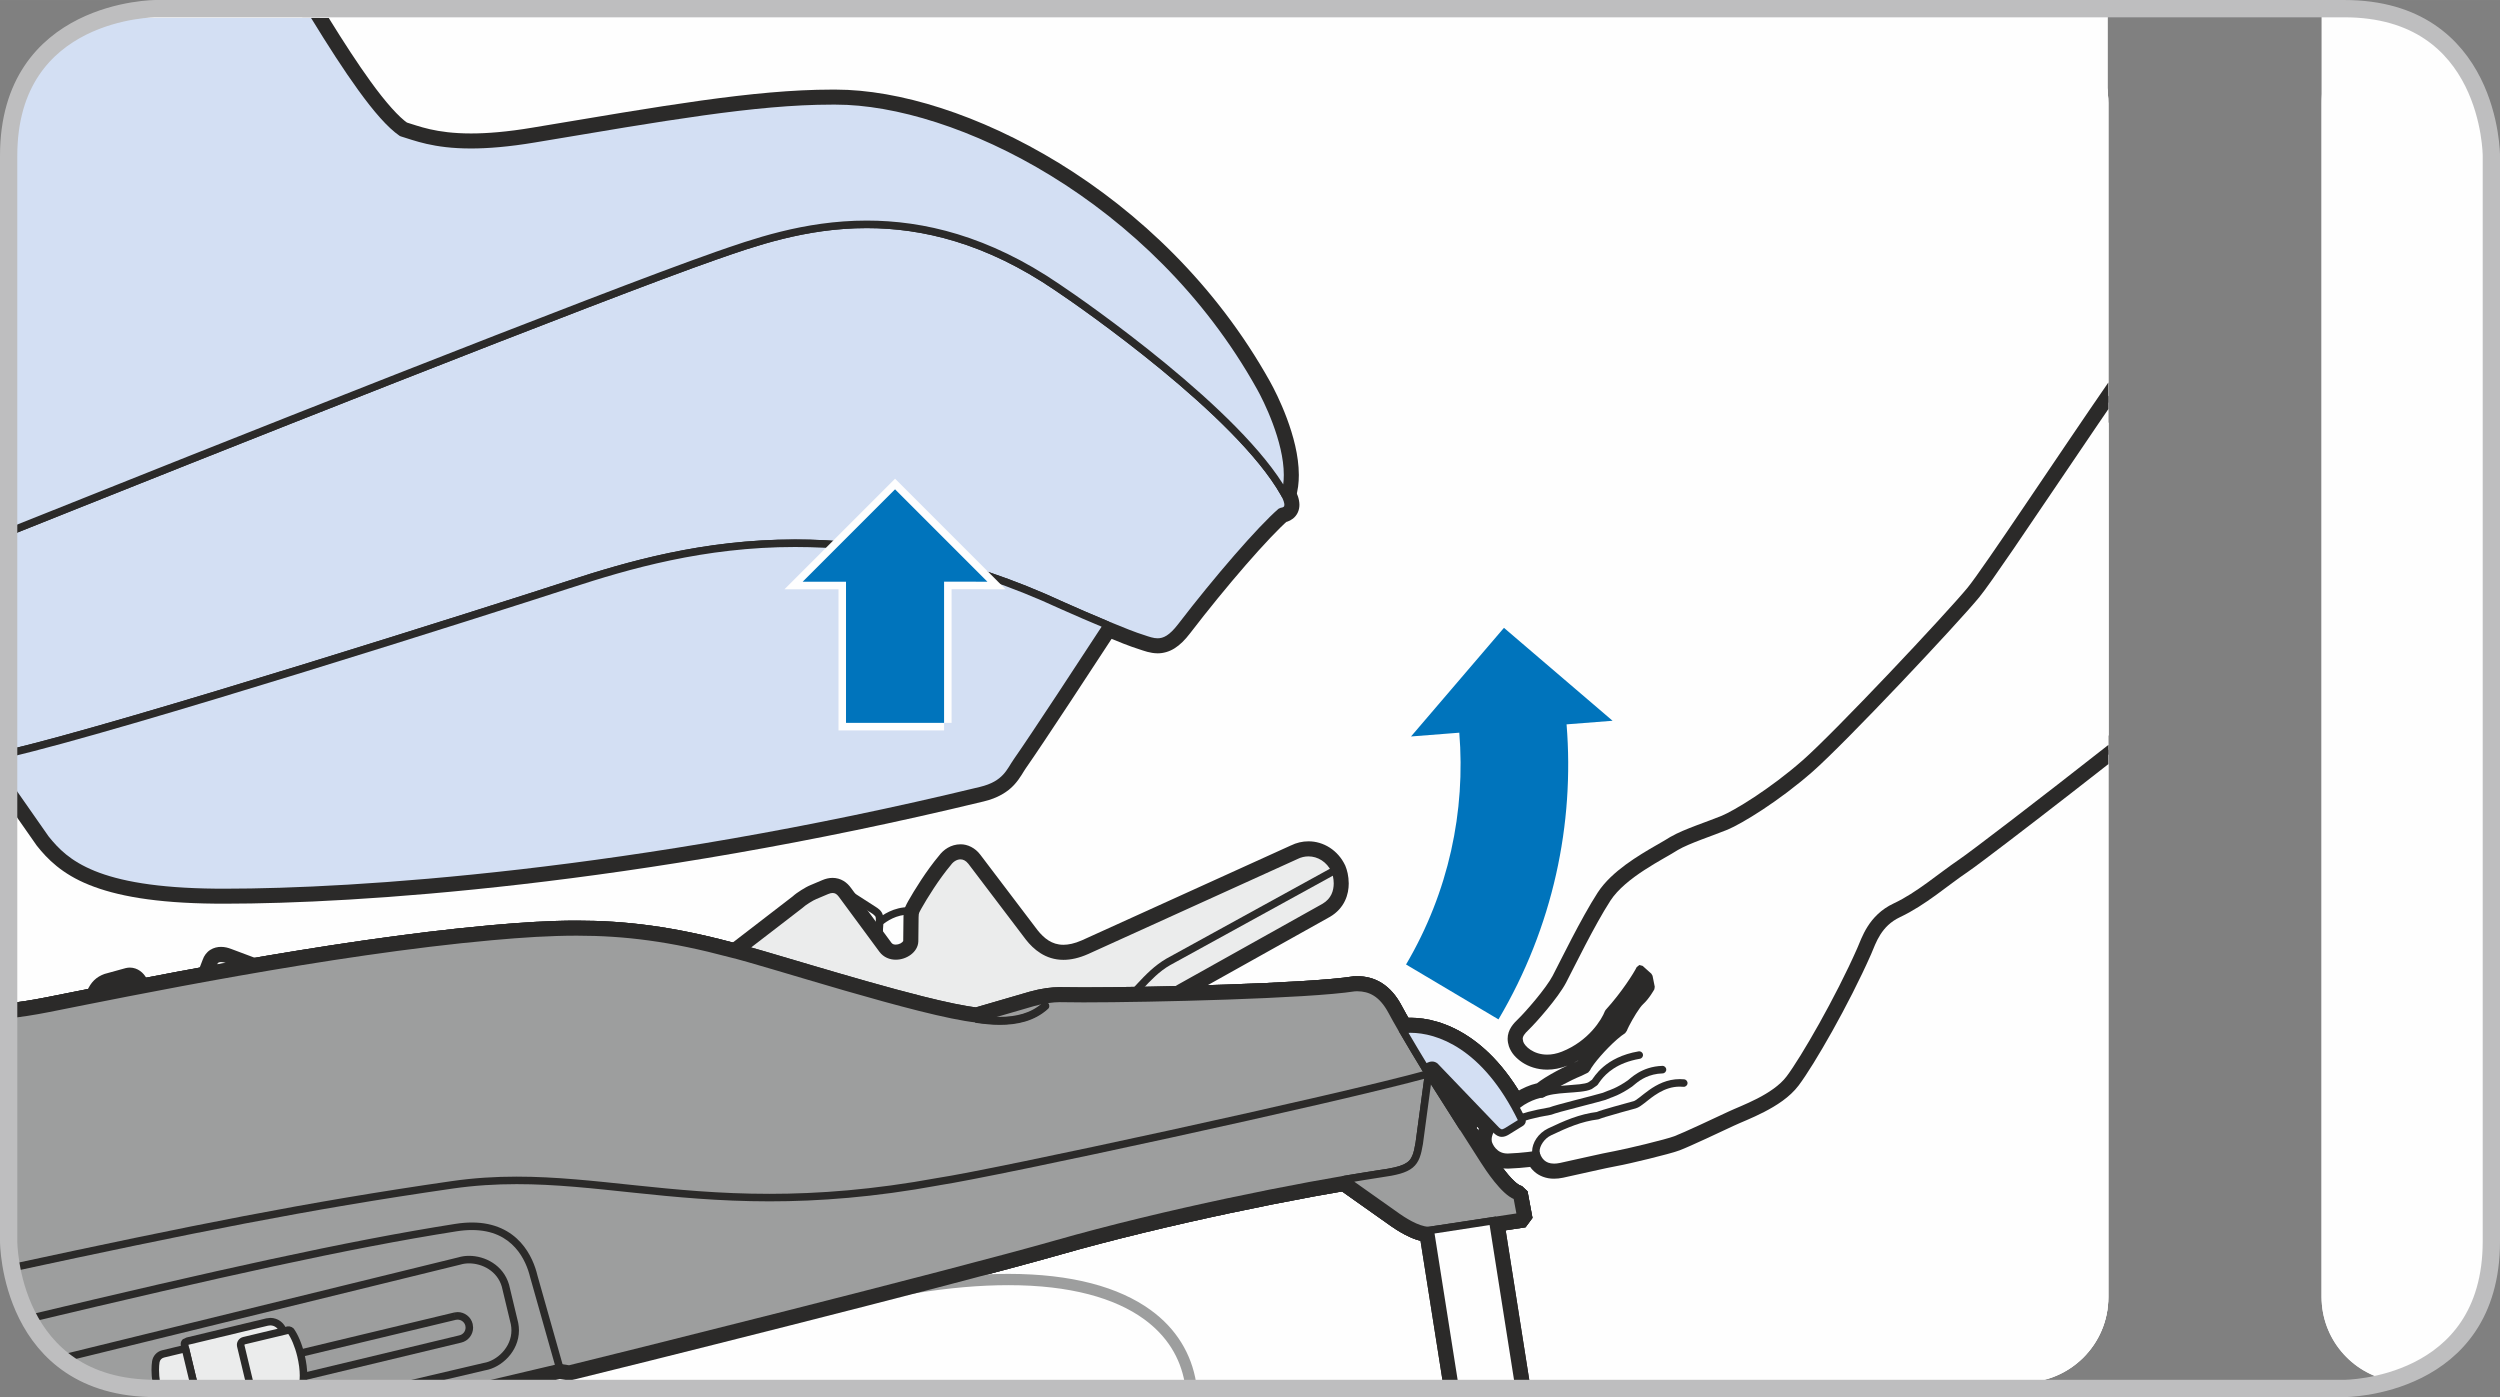
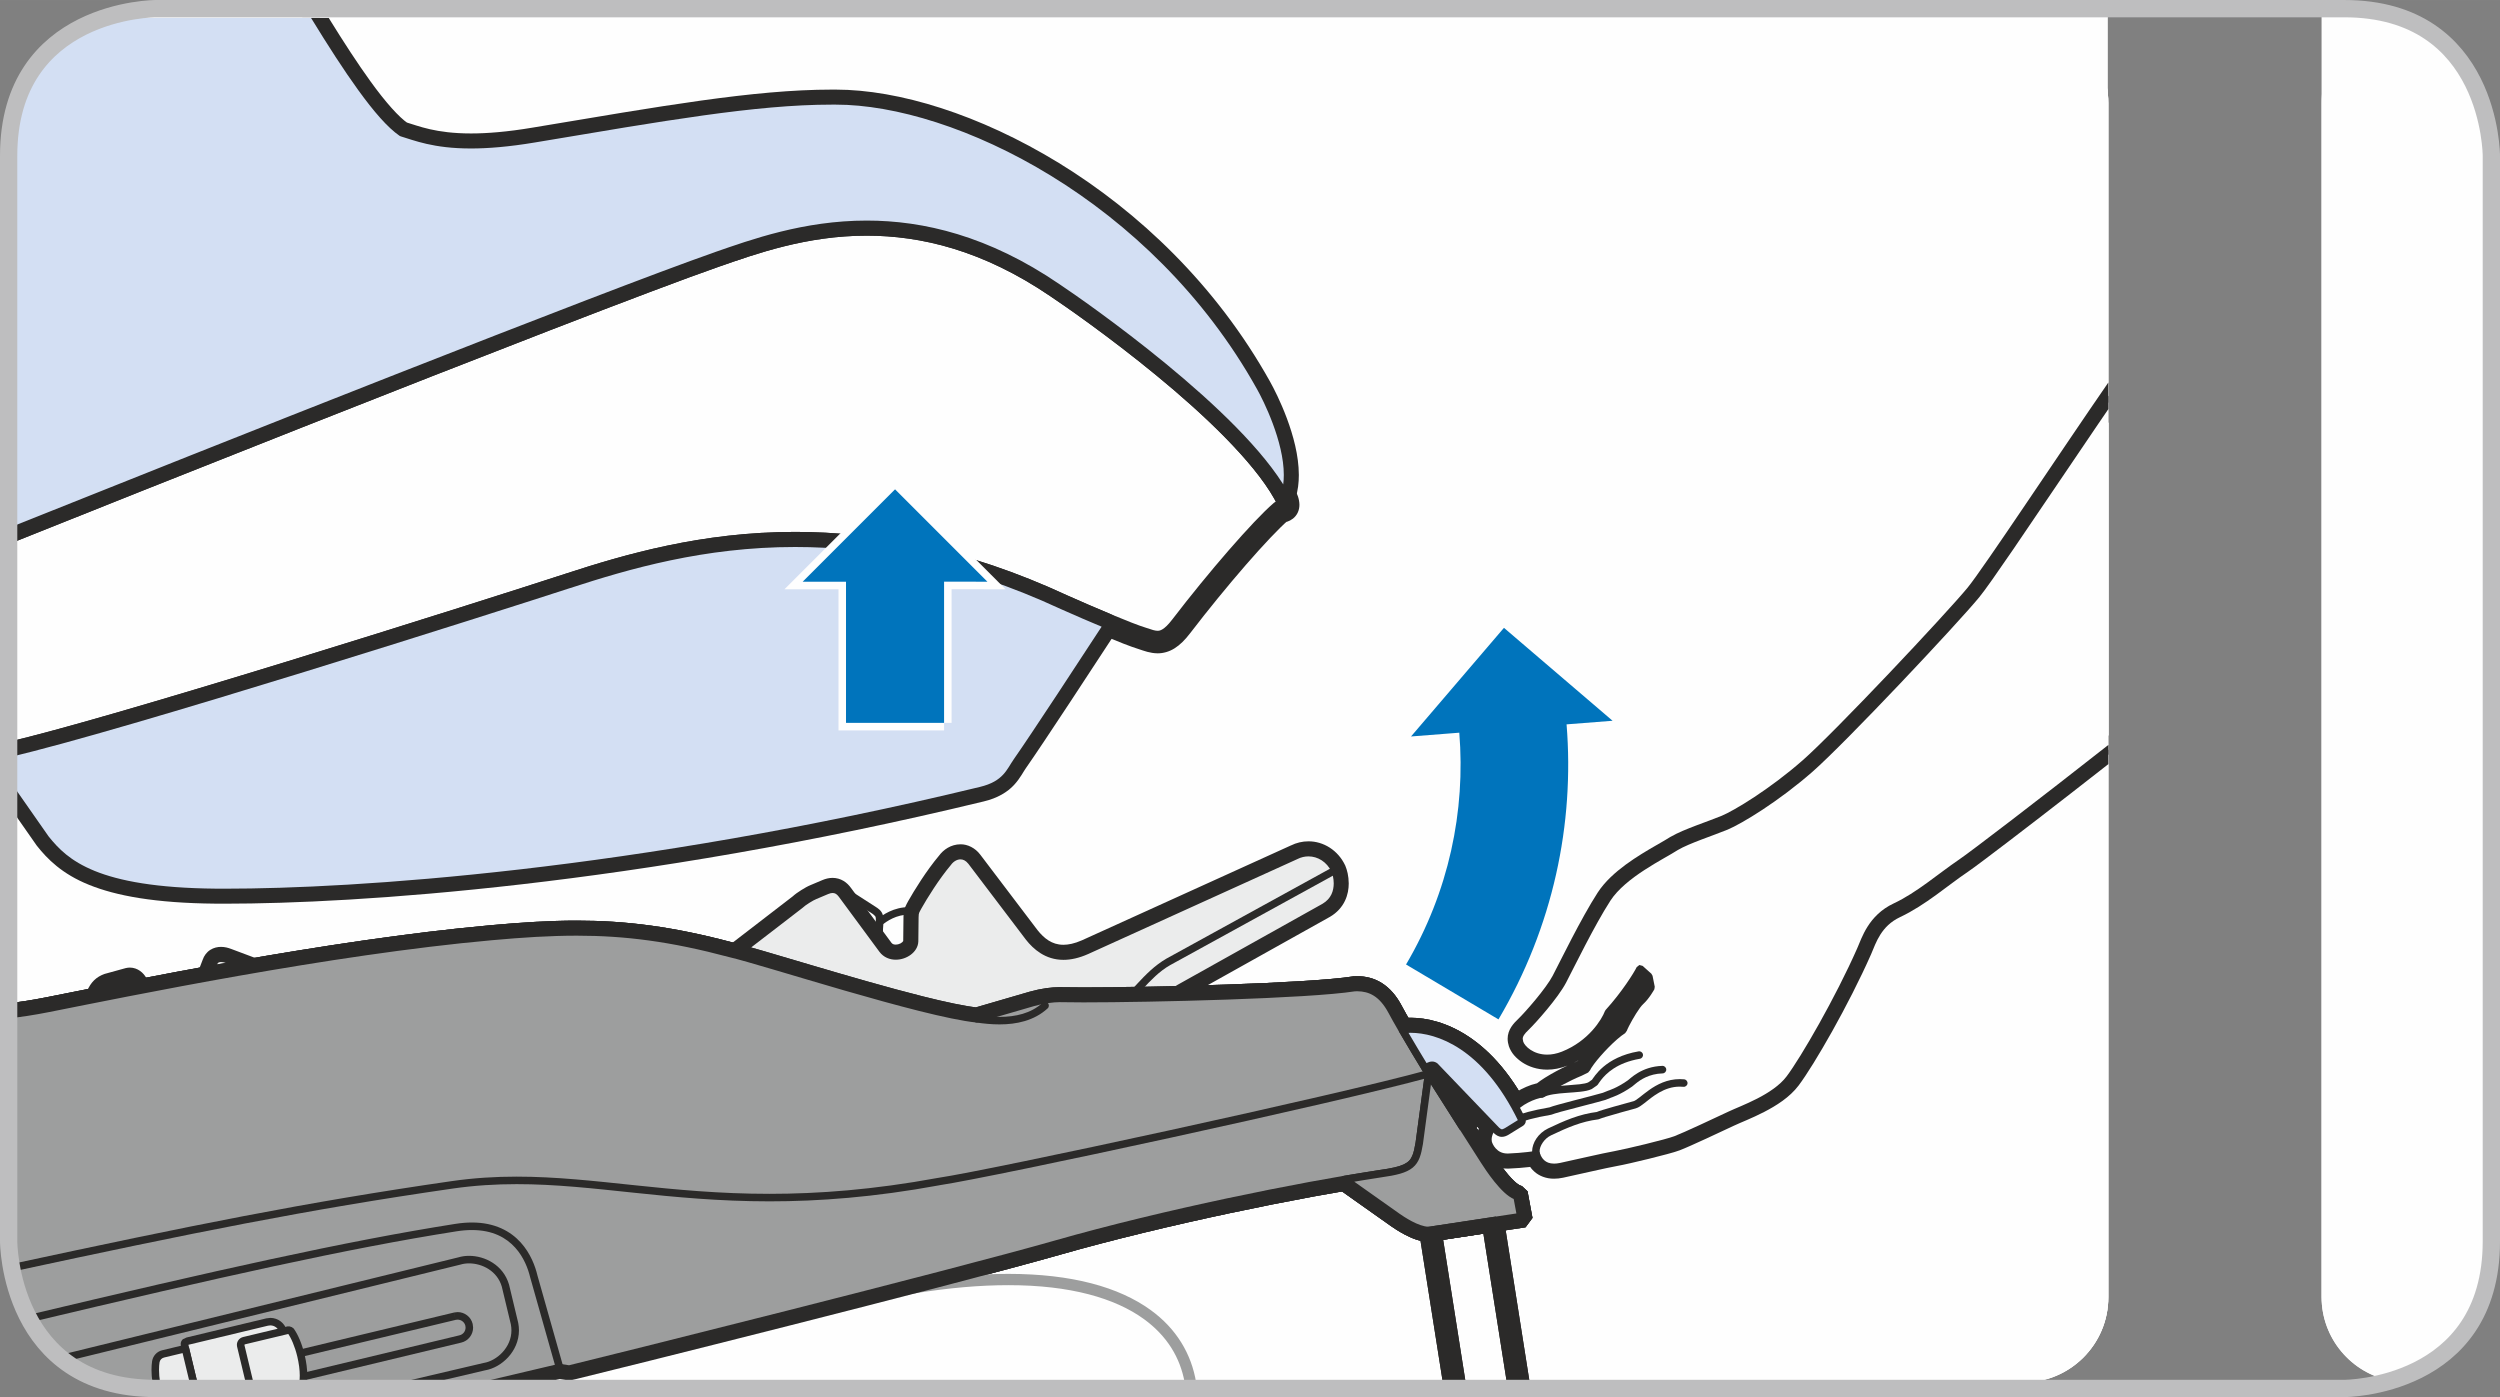
<svg xmlns="http://www.w3.org/2000/svg" xml:space="preserve" width="51mm" height="28.501mm" version="1.1" style="shape-rendering:geometricPrecision; text-rendering:geometricPrecision; image-rendering:optimizeQuality; fill-rule:evenodd; clip-rule:evenodd" viewBox="0 0 2482.87 1387.51">
  <rect x="0" y="0" width="2482.87" height="1387.51" fill="#808080" stroke="none" />
  <defs>
    <style type="text/css">
   
    .str0 {stroke:#BEBEBF;stroke-width:17.18;stroke-miterlimit:4}
    .fil6 {fill:none;fill-rule:nonzero}
    .fil0 {fill:#FEFEFE;fill-rule:nonzero}
    .fil3 {fill:#EBECEC;fill-rule:nonzero}
    .fil4 {fill:#9D9E9E;fill-rule:nonzero}
    .fil1 {fill:#2B2A29;fill-rule:nonzero}
    .fil2 {fill:#D3DFF3;fill-rule:nonzero}
    .fil5 {fill:#0074BC;fill-rule:nonzero}
   
  </style>
  </defs>
  <g id="Слой_x0020_1">
    <path class="fil0" d="M2093.9 1288.11c0,46.8 -37.92,84.72 -84.72,84.72l-1902.02 0c-98.54,-27.62 -98.57,-139.94 -98.57,-139.94l0 -1078.25c0,-88.63 53.78,-123.47 96.07,-137.17l1904.51 0c46.8,0 84.72,37.92 84.72,84.7l0 1185.93z" />
    <path class="fil0" d="M2093.9 1288.11c0,46.8 -37.92,84.72 -84.72,84.72l-1902.02 0c-98.54,-27.62 -98.57,-139.94 -98.57,-139.94l0 -1078.25c0,-88.63 53.78,-123.47 96.07,-137.17l1904.51 0c46.8,0 84.72,37.92 84.72,84.7l0 1185.93z" />
    <path class="fil0" d="M2374.23 1371.29c-39.05,-7.54 -68.58,-41.9 -68.58,-83.18l0 -1185.93c0,-44.99 35.08,-81.77 79.36,-84.53 89.23,31.86 89.25,137 89.25,137l0 1078.25c0,91.42 -57.22,125.61 -100.03,138.4z" />
    <path class="fil0" d="M2374.96 1371.07c-39.42,-7.25 -69.3,-41.82 -69.3,-83.32l0 -1279.16 22.55 0c146.06,0 146.06,146.05 146.06,146.05l0 1078.25c0,90.91 -56.58,125.22 -99.3,138.18z" />
    <path class="fil0" d="M2093.38 1286.99c0,46.78 -37.92,84.72 -84.7,84.72l-1905.34 0c-94.73,-29.41 -94.75,-138.82 -94.75,-138.82l0 -1078.25c0,-146.05 146.05,-146.05 146.05,-146.05l0 0 1938.74 0 0 1278.4z" />
    <path class="fil0" d="M2093.9 1288.43c0,46.8 -37.92,84.7 -84.72,84.7l-1900.96 0c-99.61,-27.11 -99.63,-140.25 -99.63,-140.25l0 -1078.25c0,-87.99 53,-122.96 95.15,-136.86l1905.44 0c46.8,0 84.72,37.96 84.72,84.72l0 1185.93z" />
    <path class="fil0" d="M555.56 1358.18l-63.5 14.98 -383.77 0c-99.67,-27.08 -99.69,-140.27 -99.69,-140.27l0 -225.34c11.24,-1.11 24.37,-3.09 39.88,-6.17 78.26,-15.53 278.73,-56.88 439.69,-71.35 86.68,-7.85 146,-7.42 237.13,16.95 34.4,8.02 190.72,59.15 244.89,64.84l55.79 -16.23c10.85,-3.09 21.46,-4.24 28.32,-4.02 44.5,1.15 238.23,-2.52 291.01,-10.76 13.7,-0.86 27.01,4.38 37.03,23.46 10.03,18.98 36.51,62.11 36.51,62.11l-9.33 69.35c-3.54,20.53 -6.99,25.63 -39.24,30.02 -80.22,12.19 -214.44,39.29 -320.87,69.68 -106.34,30.36 -444.92,114.86 -484.07,124.31l-9.76 -1.55z" />
    <path class="fil1" d="M555.56 1358.18l-2.58 -10.91 -109.74 25.89 97.56 0 17.34 -4.09 -2.58 -10.89 -1.75 11.06 1.75 -11.06zm-546.97 -339.36c11.92,-1.14 25.77,-3.21 42.08,-6.44l-0.02 0c78.26,-15.54 278.5,-56.81 438.5,-71.18l-0.43 0.05 0.45 -0.05c30.6,-2.76 57.59,-4.48 83.62,-4.48 47.26,0.01 91.52,5.56 149.59,21.09l0.17 0.05 0.19 0.03c7.97,1.85 24.27,6.56 44.53,12.54 30.47,9.02 70.31,21 107.7,31.29 37.51,10.31 72.17,18.91 94.03,21.25l2.18 0.22 57.89 -16.85 -0.07 0.02c8.89,-2.54 17.94,-3.62 23.49,-3.62l1.37 0.03 0.1 0c5.46,0.14 12.92,0.2 22,0.2 33.61,0 89.36,-0.93 142.67,-2.77 53.4,-1.85 103.82,-4.53 128.34,-8.33l-1.71 -11.08 0.7 11.18 2.06 -0.05c4.7,0.01 8.57,0.96 12.41,3.36 3.85,2.42 7.94,6.6 11.92,14.17l0 -0.01 0.02 0.05c10.42,19.68 36.8,62.6 36.87,62.74l9.55 -5.87 -11.11 -1.49 -9.32 69.35 11.11 1.49 -11.04 -1.9c-0.84,4.91 -1.67,8.47 -2.51,10.59 -0.64,1.63 -1.15,2.42 -1.74,3.06 -0.84,0.91 -2.32,2.04 -6.41,3.42 -4.02,1.3 -10.29,2.56 -19.06,3.76l-0.09 0 -0.09 0.01c-80.79,12.3 -215.14,39.4 -322.26,69.99 -105.85,30.23 -444.7,114.8 -483.62,124.17l2.63 10.91 1.75 -11.08 -11.94 -1.89 -2.15 0.52 2.58 10.91 -1.75 11.06 9.74 1.55 2.22 0.34 2.18 -0.51c39.37,-9.5 377.67,-93.93 484.51,-124.43 105.73,-30.21 239.83,-57.26 319.48,-69.37l-1.68 -11.08 1.53 11.11c8.31,-1.15 15.01,-2.34 20.82,-4 4.34,-1.27 8.24,-2.81 11.8,-5.01 5.34,-3.23 9.5,-8.33 11.73,-13.6 2.32,-5.29 3.35,-10.61 4.41,-16.63l0.03 -0.2 9.88 -73.51 -2.08 -3.38c-0.01,-0.03 -6.6,-10.75 -14.42,-23.84 -7.83,-13.07 -16.95,-28.59 -21.73,-37.63l0.02 0.02 0 0c-5.35,-10.22 -12.02,-17.81 -19.8,-22.73 -7.76,-4.93 -16.37,-6.85 -24.39,-6.82l-3.47 0.1 -0.52 0.01 -0.52 0.11c-21.97,3.45 -72.77,6.27 -125.66,8.07 -53.02,1.82 -108.67,2.75 -141.9,2.75 -8.96,0 -16.3,-0.07 -21.42,-0.19l-0.29 11.2 0.39 -11.2 -2.16 -0.05c-8.11,0.03 -18.58,1.37 -29.61,4.48l-0.05 0 -55.8 16.25 3.13 10.77 1.17 -11.15c-12.43,-1.29 -32.17,-5.46 -54.72,-11.13 -33.9,-8.5 -74.51,-20.32 -109.85,-30.76 -35.43,-10.48 -65.21,-19.49 -78.95,-22.71l-2.54 10.91 2.89 -10.84c-59.48,-15.92 -106.3,-21.86 -155.38,-21.84 -27.03,0 -54.7,1.77 -85.65,4.57l0.44 -0.03 -0.44 0.03c-161.92,14.57 -362.59,56.01 -440.85,71.52l-1.1 0.22 1.1 -0.22c-14.7,2.92 -27.14,4.81 -37.7,5.9l0 22.53z" />
    <path class="fil1" d="M1505.55 1187.67l4.09 -10.43c-0.81,-0.26 -3.21,-1.79 -5.75,-4.19 -7.92,-7.28 -17.23,-21.26 -20.39,-26.24l-71.72 -112.27 -13.39 99.67 11.11 1.49 -11.04 -1.89c-0.84,4.91 -1.67,8.47 -2.51,10.58 -0.64,1.63 -1.15,2.42 -1.74,3.07 -0.84,0.91 -2.32,2.04 -6.41,3.4 -4.02,1.32 -10.29,2.58 -19.06,3.76l-0.07 0 -0.09 0.02c-10.87,1.63 -22.64,3.62 -35.02,5.72l-26.78 4.5 74.57 52.76 0.03 0.02c1.96,1.35 7.23,5.03 13.75,8.47 6.65,3.36 14.24,6.94 23.41,7.11l3.28 -0.2 0.14 -0.02 93.12 -14.11 6.91 -9.33 -4.9 -26.4 -3.9 -3.64 -1.56 -1.48 -2.01 -0.79 -4.09 10.43 -7.68 8.17 1.2 1.13 7.68 -8.16 -11.03 2.04 3.35 17.98 11.01 -2.04 -8.98 -6.68 -1.25 1.68 8.98 6.68 -1.66 -11.09 -88.4 13.43 1.68 11.06 -1.39 -11.11 -0.5 0.04c-1.98,0.15 -7.95,-1.77 -12.98,-4.55 -5.16,-2.7 -9.67,-5.81 -11.37,-6.99l0.03 0.01 -52.33 -37.03 -6.47 9.16 1.85 11.04c12.39,-2.08 24.04,-4.05 34.62,-5.63l-1.66 -11.08 1.51 11.09c8.32,-1.15 15.02,-2.32 20.83,-4 4.34,-1.26 8.24,-2.8 11.78,-5 5.36,-3.23 9.5,-8.33 11.75,-13.6 2.32,-5.31 3.35,-10.63 4.41,-16.63l0.03 -0.22 5.27 -39.19 38.83 60.8 0 -0.01c2.28,3.55 7.37,11.4 13.64,19.18 3.14,3.92 6.58,7.83 10.31,11.3 3.78,3.46 7.71,6.6 12.84,8.66l4.09 -10.44 -7.68 8.17 7.68 -8.17z" />
    <path class="fil1" d="M1425.12 1058.95l6.79 -8.91c-2.56,-2.04 -6.29,-3.33 -9.67,-3.28 -3.11,0 -5.74,0.86 -7.9,1.89 -2.17,1.05 -3.99,2.3 -5.7,3.68l-7.8 6.25 51.54 81.67 27.53 -40.39 -47.3 -49.28 -0.7 -0.53 -6.79 8.91 -8.09 7.76 34.12 35.53 -7.68 11.25 9.26 6.32 9.48 -5.97 -37.1 -58.77 -9.46 5.99 7.01 8.72 1.32 -0.91 -1.75 -3.68 0 3.97 1.75 -0.29 -1.75 -3.68 0 3.97 0 -6.44 -3.9 5.14 3.9 1.3 0 -6.44 -3.9 5.14 6.78 -8.91 -8.09 7.76 8.09 -7.76z" />
    <path class="fil2" d="M1511.27 1111.81c-40.09,-82.82 -94.72,-92.69 -118.68,-89.24 8.26,14.22 18.05,30.36 22.99,38.52 3.88,-3.08 7.03,-4.06 9.53,-2.15l61.23 63.82c3.07,2.68 5.44,3.66 10.15,0.82l14.1 -8.74c0.98,-0.77 1.37,-1.65 0.67,-3.04z" />
    <path class="fil1" d="M1511.27 1111.81l10.08 -4.87c-18.63,-38.54 -40.81,-62.74 -62.39,-77.15 -21.61,-14.46 -42.39,-19.01 -57.91,-19.01 -3.62,0 -6.99,0.25 -10.04,0.69l-16.44 2.37 8.33 14.36c8.34,14.36 18.15,30.55 23.13,38.73l6.62 10.87 9.94 -7.94 1.39 -0.96 -0.89 -1.87 0.53 1.99 0.36 -0.12 -0.89 -1.87 0.53 1.99 -1.34 -5.08 0 5.25 1.34 -0.17 -1.34 -5.08 0 5.25 0 -6.51 -3.95 5.17 3.95 1.34 0 -6.51 -3.95 5.17 6.8 -8.89 -8.09 7.75 61.55 64.15 0.36 0.33c1.22,1.07 2.68,2.28 4.8,3.38 2.06,1.12 4.93,1.98 7.81,1.96 4.31,-0.03 7.78,-1.56 10.7,-3.31l0.07 -0.04 14.74 -9.1 0.5 -0.41c0.98,-0.79 2.2,-1.89 3.33,-3.72 1.13,-1.77 1.98,-4.38 1.94,-6.82 0,-2.63 -0.75,-4.78 -1.55,-6.34l-10.01 5.05 10.08 -4.87 -10.08 4.87 -10 5.07 7.49 -3.78 -8.35 0c0.02,1.87 0.57,3.16 0.86,3.78l7.49 -3.78 -8.35 0 9.4 0 -8 -4.93c-0.77,1.18 -1.41,3.17 -1.39,4.93l9.4 0 -8 -4.93 6.78 4.17 -4.96 -6.25 -1.82 2.08 6.78 4.17 -4.96 -6.25 6.97 8.76 -5.91 -9.52 -14.1 8.73 5.91 9.53 -5.77 -9.62 -0.53 0.29 -0.07 0.03 1.43 3.78 0 -3.98 -1.43 0.2 1.43 3.78 0 -3.98 0 5.44 2.54 -4.86 -2.54 -0.58 0 5.44 2.54 -4.86 -1.24 2.37 1.44 -2.25 -0.2 -0.12 -1.24 2.37 1.44 -2.25 -0.08 -0.05 -0.47 -0.39 -7.4 8.41 8.09 -7.78 -61.83 -64.42 -0.69 -0.53c-2.59,-2.06 -6.32,-3.33 -9.65,-3.26 -3.14,0 -5.77,0.86 -7.94,1.89 -2.18,1.05 -3.99,2.28 -5.72,3.68l6.97 8.76 9.59 -5.82c-4.95,-8.13 -14.72,-24.25 -22.9,-38.33l-9.68 5.63 1.58 11.08c1.94,-0.29 4.26,-0.47 6.87,-0.47 11.24,0.02 27.6,3.28 45.46,15.23 17.85,11.94 37.42,32.65 54.69,68.27l0.03 0.1 0.05 0.09 10 -5.07z" />
    <path class="fil1" d="M868.94 1171.63l4.72 10.17c45.98,-21.5 196.7,-106.07 275.43,-170.48l0.41 -0.34 0.37 -0.36c3.85,-3.85 9.67,-8.26 14.99,-11.9 5.34,-3.66 10.18,-6.58 12.49,-7.95l-5.79 -9.62 5.46 9.79 143.87 -80.43 0.08 -0.05c6.94,-4.04 11.9,-9.79 14.74,-15.77 2.87,-5.97 3.78,-12.04 3.78,-17.33 -0.05,-7.39 -1.61,-13.28 -3.36,-17.5l-0.09 -0.22 -0.1 -0.2c-7.07,-14.98 -21.48,-23.94 -36.48,-23.89 -5.94,0 -11.95,1.39 -17.52,4.17l4.99 10.03 -4.63 -10.22 -207.71 94.29 0 0c-7.54,3.33 -13.59,4.48 -18.48,4.48 -6.01,-0.03 -10.53,-1.65 -14.7,-4.23 -4.14,-2.59 -7.79,-6.29 -10.91,-10.2l-8.78 6.97 8.93 -6.77 -57.21 -75.43 -0.07 -0.07c-4.81,-6.35 -12.35,-10.2 -19.53,-10.08 -9.38,0.12 -16.82,5.16 -21.56,11.7l9.1 6.52 -8.57 -7.21c-12.8,15.21 -24.78,34.66 -30.91,45.53l-0.14 0.24 -0.12 0.26c-0.57,1.24 -1.45,2.37 -2.7,5.36 -1.22,2.99 -1.7,6.52 -1.66,10.2l11.2 0 -11.2 -0.12 -0.26 23.71 11.21 0.12 -11.21 -0.33 -0.14 0.29c-0.24,0.46 -1.18,1.46 -2.62,2.2 -1.43,0.74 -3.23,1.18 -4.69,1.17 -2.23,-0.11 -3.18,-0.54 -4.28,-1.87l-8.95 6.73 9.02 -6.65 -40.31 -54.65 -9.02 6.66 9.1 -6.53c-1.89,-2.66 -4.33,-5.17 -7.49,-7.04 -3.14,-1.89 -7.01,-2.96 -10.78,-2.94 -3.57,0 -6.99,0.86 -10.18,2.22l-11.71 4.95 4.36 10.32 -4.12 -10.42c-3.09,1.25 -6.08,2.97 -9.41,5.05 -3.3,2.09 -6.37,4.17 -9.15,6.82l7.81 8.04 -6.84 -8.88 -164.29 126.49 6.84 8.88 -6.44 -9.17c-28.7,20.13 -58.32,28.56 -88.62,28.59 -23.17,0.02 -46.73,-5.03 -70.12,-14.08l-0.05 0 -235.5 -88.3 -3.93 10.5 4.15 -10.41c-3.11,-1.22 -6.44,-2.06 -10.17,-2.08 -3.32,0 -7.13,0.74 -10.65,2.97 -3.54,2.2 -6.3,5.94 -7.56,9.88l10.62 3.54 -10.46 -4 -8.02 20.91 0.01 -0.03c-1.01,2.66 -1.6,5.19 -2.16,7.85 -0.54,2.69 -0.93,4.99 -1.07,7.45l0 0.03 -0.98 21.69 11.2 0.52 -11.16 -0.96c-0.16,1.56 -0.79,2.69 -2.09,3.83 -1.31,1.09 -3.27,1.84 -5.1,1.82 -2.3,-0.1 -4.25,-0.69 -6.51,-3.61l-30.88 -42.02 -9.04 6.63 9.7 -5.6c-1.53,-2.66 -3.53,-5.1 -6.29,-7.06 -2.71,-1.94 -6.32,-3.28 -10.08,-3.27 -1.39,0 -2.81,0.18 -4.19,0.52l-0.09 0.03 -20.71 5.71 -0.41 0.14c-3.62,1.3 -7.26,3.36 -10.17,6.25 -2.94,2.89 -4.91,6.22 -6.49,9.6l-0.05 0.12 -28.78 65.52 -0.03 0.1c-2.34,5.56 -3.85,11.52 -3.83,17.85 0,5.72 1.15,11.42 3.13,17.6l0.02 0.07 46.47 137.65 767.82 -39.38 1.98 -0.93 -4.72 -10.17 -0.57 -11.2 -748.71 38.42 -40.99 -121.46 -10.63 3.59 10.68 -3.42c-1.53,-4.79 -2.06,-8.13 -2.06,-10.78 0.03,-2.94 0.56,-5.43 2.11,-9.26l-10.34 -4.29 10.25 4.52 28.68 -65.31 -10.25 -4.52 10.17 4.72c0.92,-1.99 1.54,-2.77 1.87,-3.09 0.36,-0.31 0.62,-0.56 2.1,-1.13l-3.81 -10.53 2.97 10.8 20.15 -5.55 -2.97 -10.8 2.75 10.86 -1.32 -5.19 0 5.36 1.32 -0.17 -1.32 -5.19 0 5.36 0 -4.88 -2.83 4.04 2.83 0.84 0 -4.88 -2.83 4.04 1.13 -1.63 -1.51 1.34 0.37 0.29 1.13 -1.63 -1.51 1.34 0.19 0.26 0.29 0.54 31.29 42.59 -0.01 -0.03c6.16,8.49 15.72,12.8 24.54,12.71 7.18,-0.03 13.98,-2.51 19.41,-6.99 5.43,-4.43 9.46,-11.25 10.12,-19.17l0.02 -0.22 0.99 -21.93 0 0.02c-0.03,-0.03 0.24,-2.2 0.64,-4.02 0.36,-1.85 0.96,-3.93 1.06,-4.14l0 -0.01 8.16 -21.27 0.07 -0.24 -3.64 -1.22 2.01 3.16 1.63 -1.94 -3.64 -1.22 2.01 3.16 -2.03 -3.2 0.92 3.68 1.1 -0.48 -2.03 -3.2 0.92 3.68 -0.31 -1.24 0 1.29 0.31 -0.05 -0.31 -1.24 0 1.29 1.85 0.48 0.1 0.03 235.57 88.31 3.93 -10.5 -4.04 10.46c25.47,9.84 51.77,15.58 78.2,15.6 34.54,0.03 69.25,-9.96 101.52,-32.69l0.18 -0.15 165 -127.03 0.46 -0.45c0.41,-0.44 3,-2.42 5.46,-3.93 2.42,-1.56 5.25,-3.02 5.72,-3.18l0.14 -0.03 11.82 -5.01 -0.43 0.2 0.43 -0.2 1.46 -0.43 0 -1.22 -0.62 1.05 0.62 0.18 0 -1.22 -0.62 1.05 0.08 -0.15 -0.1 0.14 0.02 0.01 0.08 -0.15 -0.1 0.14 0.69 0.81 0.05 0.05 40.38 54.74 0.05 0.07c5.65,7.59 14.5,10.91 22.18,10.8 7.16,-0.03 13.83,-2.34 19.37,-6.44 5.43,-4.02 10.2,-10.54 10.49,-18.98l0 -0.1 0.26 -23.89 0 -0.05 0.09 -1.92 0.02 -0.12 -0.67 -0.17 0.65 0.28 0.02 -0.11 -0.67 -0.17 0.65 0.28 0.41 -0.79 1.53 -2.87 -10.05 -4.96 9.77 5.48c5.52,-9.86 17.31,-28.82 28.51,-42.08l0.29 -0.33 0.24 -0.36c1.2,-1.75 3.07,-2.46 3.35,-2.34 0.22,0.12 0.29,-0.34 1.9,1.49l8.81 -6.9 -8.93 6.77 57.25 75.45 0.07 0.1c4.08,5.14 9.41,10.77 16.55,15.25 7.11,4.5 16.18,7.68 26.61,7.64 8.49,0 17.69,-2.03 27.56,-6.39l0.02 -0.02 208.05 -94.44 0.19 -0.1c2.49,-1.24 5.03,-1.79 7.52,-1.81 6.27,0.07 12.49,3.42 16.25,11.13l10.12 -4.82 -10.3 4.4c0.51,1.1 1.61,5 1.56,8.71 0,2.73 -0.5,5.41 -1.56,7.62 -1.12,2.23 -2.65,4.19 -5.89,6.15l5.67 9.65 -5.46 -9.78 -143.9 80.44 -0.16 0.11c-2.39,1.42 -7.64,4.62 -13.57,8.66 -5.94,4.1 -12.57,9 -18.1,14.46l7.88 7.97 -7.11 -8.66c-75.45,61.96 -227.17,147.31 -270.69,167.47l4.74 10.17 -0.57 -11.2 0.57 11.2z" />
    <path class="fil1" d="M868.94 1171.63l1.58 3.4c45.15,-21.06 196.2,-105.88 273.85,-169.49l0.26 -0.24c8.86,-8.79 24.25,-18.17 28.87,-20.95l-1.92 -3.19 1.82 3.26 143.75 -80.36 0.07 -0.03c11.54,-6.73 14.91,-17.85 14.82,-26.65 -0.02,-6.17 -1.43,-11.41 -2.77,-14.57l-0.07 -0.16c-5.96,-12.55 -17.66,-19.64 -29.73,-19.63 -4.79,0 -9.65,1.11 -14.19,3.38l1.66 3.35 -1.54 -3.4 -207.8 94.32 0.02 -0.01c-8.32,3.68 -15.41,5.12 -21.5,5.12 -14.84,-0.02 -24.49,-8.55 -31.46,-17.26l-2.92 2.34 2.97 -2.25 -57.16 -75.36 -0.03 -0.03c-3.74,-4.86 -8.79,-7.26 -13.65,-7.23 -6.34,0.05 -11.92,3.62 -15.49,8.57l3.04 2.18 -2.85 -2.4c-12.26,14.57 -24.2,33.85 -30.11,44.38l-0.1 0.16c-0.82,1.72 -1.65,2.85 -2.44,4.79 -0.77,1.94 -1.15,4.23 -1.13,7.45l3.73 0 -3.73 -0.05 -0.26 23.73 3.74 0.03 -3.74 -0.12c-0.05,2.65 -1.65,5.33 -4.5,7.47 -2.82,2.11 -6.73,3.47 -10.42,3.45 -4.06,-0.01 -7.63,-1.43 -10.24,-4.84l-2.99 2.23 3.01 -2.22 -40.31 -54.63 -3 2.22 3.04 -2.18c-2.8,-4.02 -7.11,-6.9 -12.21,-6.85 -2.37,0 -4.81,0.57 -7.28,1.62l-11.71 4.95 1.46 3.45 -1.37 -3.49c-4.33,1.8 -12.14,6.56 -16.09,10.29l2.59 2.68 -2.27 -2.97 -164.29 126.51 2.27 2.96 -2.15 -3.06c-29.88,20.99 -61.21,29.95 -92.91,29.95 -24.25,0.02 -48.72,-5.25 -72.82,-14.57l-0.03 -0.01 -235.43 -88.28 -1.32 3.51 1.39 -3.47c-2.39,-0.94 -4.89,-1.53 -7.4,-1.54 -4.45,-0.18 -9.52,2.47 -11.13,7.75l3.54 1.17 -3.49 -1.32 -8.04 20.97 0.02 -0.03c-1.37,3.64 -2.53,9.69 -2.73,12.92l-0.96 21.73 3.72 0.17 -3.72 -0.31c-0.55,7.23 -7.32,12.45 -14.63,12.47 -4.48,-0.03 -8.95,-1.87 -12.52,-6.65l0 0 -30.88 -42.03 -3.02 2.2 3.25 -1.85c-2.15,-3.76 -5.63,-6.58 -9.91,-6.6l-2.35 0.29 -0.07 0.01 -20.15 5.55 -0.29 0.09c-5.91,2.03 -9.84,6.13 -12.42,11.99l-0.03 0.07 -28.7 65.31 -0.01 0.07c-2.08,4.98 -3.26,9.78 -3.26,14.98 0,4.69 0.94,9.62 2.77,15.34l0.01 0.05 43.73 129.51c0.53,1.58 2.06,2.61 3.72,2.53l757.18 -38.85 1.39 -0.33 -1.58 -3.4 -0.19 -3.73 -754.36 38.69 -42.8 -126.82 -3.55 1.2 3.57 -1.13c-1.68,-5.27 -2.42,-9.39 -2.42,-13.07 0.02,-4.07 0.88,-7.73 2.68,-12.11l-3.44 -1.44 3.42 1.51 28.68 -65.32 -3.42 -1.51 3.38 1.6c2.44,-4.95 3.9,-6.44 8.21,-8.13l-1.27 -3.5 0.98 3.59 20.16 -5.53 -0.99 -3.61 0.91 3.63 0.51 -0.07c0.76,-0.02 2.04,0.5 3.44,2.85l0.22 0.35 30.89 42.02 0 0.02c4.86,6.65 11.87,9.72 18.53,9.68 10.7,0 21.02,-7.62 22.09,-19.32l0 -0.14 0.98 -21.72c0.03,-1.77 1.34,-8.45 2.22,-10.53l0 -0.03 8.05 -20.95 0.05 -0.17c0.84,-2.09 1.61,-2.45 4.04,-2.63 1.3,0 2.96,0.35 4.63,1.01l0.07 0.03 235.43 88.26 1.32 -3.51 -1.36 3.49c24.78,9.59 50.18,15.08 75.52,15.1 33.13,0 66.14,-9.48 97.23,-31.33l0.12 -0.1 164.29 -126.49 0.33 -0.27c2.4,-2.46 10.87,-7.68 13.64,-8.69l0.09 -0.03 11.71 -4.95c1.75,-0.74 3.19,-1.03 4.36,-1.03 2.39,0.07 4.08,1 6.13,3.74l0.03 0.03 40.31 54.65 0.03 0.04c4.12,5.51 10.34,7.85 16.2,7.81 5.42,0 10.72,-1.84 14.91,-4.95 4.14,-3.09 7.32,-7.7 7.49,-13.23l0 -0.07 0.26 -23.72 0 -0.03c0,-2.77 0.27,-3.83 0.6,-4.69 0.33,-0.89 1.1,-2.06 2.2,-4.23l-3.35 -1.65 3.26 1.82c5.72,-10.18 17.57,-29.32 29.3,-43.23l0.18 -0.22c2.37,-3.35 6.11,-5.5 9.42,-5.46 2.54,0.05 5.1,1.03 7.78,4.36l2.94 -2.3 -2.97 2.25 57.15 75.34 0.05 0.09c7.43,9.41 19.28,20.06 37.3,20.06 7.28,0 15.44,-1.73 24.53,-5.77l0.03 -0.01 207.81 -94.31 0.12 -0.07c3.52,-1.75 7.21,-2.59 10.85,-2.59 9.17,0.03 18.12,5.24 23,15.39l3.36 -1.62 -3.43 1.46c0.92,2.15 2.18,6.7 2.16,11.65 -0.08,7.24 -2.3,14.94 -11.14,20.21l1.89 3.21 -1.82 -3.25 -143.73 80.36 -0.1 0.05c-4.78,2.89 -20.37,12.24 -30.28,22.03l2.63 2.66 -2.37 -2.9c-76.55,62.81 -227.94,147.89 -272.27,168.5l1.58 3.38 -0.19 -3.73 0.19 3.73z" />
    <path class="fil1" d="M836.07 888.35l-3.01 2.23 40.31 54.63c1.2,1.62 3.47,2.01 5.14,0.86 1.66,-1.13 2.11,-3.4 1.01,-5.1 -1.81,-2.78 -2.85,-6.92 -2.83,-10.73l0.03 -1.19 0 -0.07 0.53 -14.94 -3.72 -0.14 3.72 0.26 0.05 -1.45c0.01,-2.73 -0.67,-5.17 -1.92,-7.02 -1.24,-1.87 -2.78,-3.04 -4.14,-4.02l-0.15 -0.1 -31.69 -20.42 -2.03 3.13 2.3 -2.94 -3.02 -1.39c-1.12,-0.29 -2.4,-0.5 -3.83,-0.5 -1.2,0 -2.53,0.16 -3.88,0.53 -1.6,0.45 -2.7,1.89 -2.73,3.56 -0.02,1.65 1.06,3.14 2.66,3.61 1.41,0.44 2.8,1.46 4.14,3.34l0.05 0.09 3.01 -2.23 3.06 -2.15c-2.01,-2.87 -4.73,-5.17 -8.09,-6.18l-1.08 3.55 1.01 3.61 1.85 -0.26 1.9 0.24 0.52 0.19 0.03 0.01 0.77 -1.37 -0.96 1.24 0.19 0.14 0.77 -1.37 -0.96 1.24 0.28 0.19 31.67 20.42 2.03 -3.13 -2.18 3.01 2.27 2.09c0.38,0.6 0.67,1.26 0.69,2.9l-0.03 0.91 0 0.14 -0.55 14.94 3.74 0.14 -3.74 -0.2 -0.03 1.6c0.02,5.06 1.24,10.39 4.02,14.77l3.14 -2.01 3.01 -2.22 -40.31 -54.65 -3 2.22 3.06 -2.15 -3.06 2.15z" />
    <path class="fil1" d="M876.4 943l-2.99 2.25c4.14,5.51 10.34,7.87 16.2,7.83 5.44,-0.02 10.73,-1.84 14.91,-4.95 4.15,-3.09 7.33,-7.7 7.5,-13.23l0 -0.07 0.24 -23.73 0 -0.02c0.01,-2.66 0.24,-3.71 0.58,-4.67l-0.28 -3.18 -2.64 -1.8c-2.44,-0.38 -4.79,-0.57 -7.06,-0.57 -15.27,0.03 -26.35,7.71 -31.79,12.28l-1.34 2.73 -0.46 12.83 3.72 0.14 -3.72 -0.19 -0.05 1.58c0.02,5.08 1.26,10.41 4.04,14.77l0.16 0.24 2.99 -2.25 3.14 -2.01c-1.8,-2.78 -2.87,-6.92 -2.85,-10.75l0.03 -1.19 0 -0.07 0.48 -12.83 -3.74 -0.14 2.4 2.85c4.81,-4.04 14.36,-10.53 27,-10.53 1.89,0 3.87,0.16 5.91,0.46l0.56 -3.68 -3.51 -1.3c-0.72,1.96 -1.05,4.19 -1.05,7.26l3.74 0 -3.74 -0.05 -0.24 23.73 3.72 0.03 -3.72 -0.12c-0.07,2.65 -1.65,5.33 -4.5,7.46 -2.82,2.13 -6.75,3.49 -10.44,3.47 -4.04,-0.01 -7.61,-1.43 -10.22,-4.84l-2.99 2.23 3.14 -2.01 -3.14 2.01z" />
    <path class="fil3" d="M868.94 1171.63c44.74,-20.84 195.96,-105.79 273.06,-168.98 9.4,-9.29 24.87,-18.65 29.58,-21.5l143.73 -80.36c17.26,-10.14 13.29,-30.02 10.53,-36.53 -7.58,-15.87 -24.71,-21.57 -38.88,-14.51l-207.81 94.32c-30.13,13.32 -47.26,-0.5 -57.4,-13.23l-57.15 -75.34c-7.4,-9.43 -17.92,-6.1 -23.17,1.22 -11.99,14.24 -23.89,33.44 -29.71,43.82 -1.92,3.86 -3.19,4.57 -3.19,10.56l-0.24 23.72c-0.37,12.61 -22.31,20.92 -31.89,8.19l-40.31 -54.63c-3.56,-4.98 -8.4,-6.77 -14.99,-3.97l-11.71 4.95c-3.54,1.39 -11.7,6.37 -14.87,9.48l-164.29 126.49c-53.77,37.78 -112.82,37.61 -169.22,15.8l-235.44 -88.26c-5.71,-2.28 -11.68,-1.82 -13.6,3.9l-8.04 20.99c-1.12,2.85 -2.36,9.22 -2.46,11.73l-0.98 21.71c-1.3,15.29 -22.84,22.69 -33.88,7.73l-30.9 -42.04c-2.09,-3.63 -5.06,-5.29 -8.09,-4.54l-20.15 5.55c-5.12,1.85 -7.82,4.63 -10.33,10.03l-28.68 65.31c-3.69,8.93 -4.07,16.16 -0.39,27.75l43.73 129.49 757.17 -38.84z" />
    <path class="fil1" d="M868.94 1171.63l1.58 3.4c45.15,-21.06 196.2,-105.88 273.85,-169.49l0.26 -0.24c8.86,-8.79 24.25,-18.17 28.87,-20.95l-1.92 -3.19 1.82 3.26 143.75 -80.36 0.07 -0.03c11.54,-6.73 14.91,-17.85 14.82,-26.65 -0.02,-6.17 -1.43,-11.41 -2.77,-14.57l-0.07 -0.16c-5.96,-12.55 -17.66,-19.64 -29.73,-19.63 -4.79,0 -9.65,1.11 -14.19,3.38l1.66 3.35 -1.54 -3.4 -207.8 94.32 0.02 -0.01c-8.32,3.68 -15.41,5.12 -21.5,5.12 -14.84,-0.02 -24.49,-8.55 -31.46,-17.26l-2.92 2.34 2.97 -2.25 -57.16 -75.36 -0.03 -0.03c-3.74,-4.86 -8.79,-7.26 -13.65,-7.23 -6.34,0.05 -11.92,3.62 -15.49,8.57l3.04 2.18 -2.85 -2.4c-12.26,14.57 -24.2,33.85 -30.11,44.38l-0.1 0.16c-0.82,1.72 -1.65,2.85 -2.44,4.79 -0.77,1.94 -1.15,4.23 -1.13,7.45l3.73 0 -3.73 -0.05 -0.26 23.73 3.74 0.03 -3.74 -0.12c-0.05,2.65 -1.65,5.33 -4.5,7.47 -2.82,2.11 -6.73,3.47 -10.42,3.45 -4.06,-0.01 -7.63,-1.43 -10.24,-4.84l-2.99 2.23 3.01 -2.22 -40.31 -54.63 -3 2.22 3.04 -2.18c-2.8,-4.02 -7.11,-6.9 -12.21,-6.85 -2.37,0 -4.81,0.57 -7.28,1.62l-11.71 4.95 1.46 3.45 -1.37 -3.49c-4.33,1.8 -12.14,6.56 -16.09,10.29l2.59 2.68 -2.27 -2.97 -164.29 126.51 2.27 2.96 -2.15 -3.06c-29.88,20.99 -61.21,29.95 -92.91,29.95 -24.25,0.02 -48.72,-5.25 -72.82,-14.57l-0.03 -0.01 -235.43 -88.28 -1.32 3.51 1.39 -3.47c-2.39,-0.94 -4.89,-1.53 -7.4,-1.54 -4.45,-0.18 -9.52,2.47 -11.13,7.75l3.54 1.17 -3.49 -1.32 -8.04 20.97 0.02 -0.03c-1.37,3.64 -2.53,9.69 -2.73,12.92l-0.96 21.73 3.72 0.17 -3.72 -0.31c-0.55,7.23 -7.32,12.45 -14.63,12.47 -4.48,-0.03 -8.95,-1.87 -12.52,-6.65l0 0 -30.88 -42.03 -3.02 2.2 3.25 -1.85c-2.15,-3.76 -5.63,-6.58 -9.91,-6.6l-2.35 0.29 -0.07 0.01 -20.15 5.55 -0.29 0.09c-5.91,2.03 -9.84,6.13 -12.42,11.99l-0.03 0.07 -28.7 65.31 -0.01 0.07c-2.08,4.98 -3.26,9.78 -3.26,14.98 0,4.69 0.94,9.62 2.77,15.34l0.01 0.05 43.73 129.51c0.53,1.58 2.06,2.61 3.72,2.53l757.18 -38.85 1.39 -0.33 -1.58 -3.4 -0.19 -3.73 -754.36 38.69 -42.8 -126.82 -3.55 1.2 3.57 -1.13c-1.68,-5.27 -2.42,-9.39 -2.42,-13.07 0.02,-4.07 0.88,-7.73 2.68,-12.11l-3.44 -1.44 3.42 1.51 28.68 -65.32 -3.42 -1.51 3.38 1.6c2.44,-4.95 3.9,-6.44 8.21,-8.13l-1.27 -3.5 0.98 3.59 20.16 -5.53 -0.99 -3.61 0.91 3.63 0.51 -0.07c0.76,-0.02 2.04,0.5 3.44,2.85l0.22 0.35 30.89 42.02 0 0.02c4.86,6.65 11.87,9.72 18.53,9.68 10.7,0 21.02,-7.62 22.09,-19.32l0 -0.14 0.98 -21.72c0.03,-1.77 1.34,-8.45 2.22,-10.53l0 -0.03 8.05 -20.95 0.05 -0.17c0.84,-2.09 1.61,-2.45 4.04,-2.63 1.3,0 2.96,0.35 4.63,1.01l0.07 0.03 235.43 88.26 1.32 -3.51 -1.36 3.49c24.78,9.59 50.18,15.08 75.52,15.1 33.13,0 66.14,-9.48 97.23,-31.33l0.12 -0.1 164.29 -126.49 0.33 -0.27c2.4,-2.46 10.87,-7.68 13.64,-8.69l0.09 -0.03 11.71 -4.95c1.75,-0.74 3.19,-1.03 4.36,-1.03 2.39,0.07 4.08,1 6.13,3.74l0.03 0.03 40.31 54.65 0.03 0.04c4.12,5.51 10.34,7.85 16.2,7.81 5.42,0 10.72,-1.84 14.91,-4.95 4.14,-3.09 7.32,-7.7 7.49,-13.23l0 -0.07 0.26 -23.72 0 -0.03c0,-2.77 0.27,-3.83 0.6,-4.69 0.33,-0.89 1.1,-2.06 2.2,-4.23l-3.35 -1.65 3.26 1.82c5.72,-10.18 17.57,-29.32 29.3,-43.23l0.18 -0.22c2.37,-3.35 6.11,-5.5 9.42,-5.46 2.54,0.05 5.1,1.03 7.78,4.36l2.94 -2.3 -2.97 2.25 57.15 75.34 0.05 0.09c7.43,9.41 19.28,20.06 37.3,20.06 7.28,0 15.44,-1.73 24.53,-5.77l0.03 -0.01 207.81 -94.31 0.12 -0.07c3.52,-1.75 7.21,-2.59 10.85,-2.59 9.17,0.03 18.12,5.24 23,15.39l3.36 -1.62 -3.43 1.46c0.92,2.15 2.18,6.7 2.16,11.65 -0.08,7.24 -2.3,14.94 -11.14,20.21l1.89 3.21 -1.82 -3.25 -143.73 80.36 -0.1 0.05c-4.78,2.89 -20.37,12.24 -30.28,22.03l2.63 2.66 -2.37 -2.9c-76.55,62.81 -227.94,147.89 -272.27,168.5l1.58 3.38 -0.19 -3.73 0.19 3.73z" />
    <path class="fil1" d="M113.42 1213.82l50.22 -24.71c1.32,-0.65 2.15,-2.01 2.1,-3.49l-0.02 -0.57c-0.03,-5.77 2.99,-12.62 7.99,-17.82 4.99,-5.24 11.73,-8.74 18.77,-8.74 7.73,0.03 16.44,4 24.94,16.23l3.07 -2.11 -3.16 1.97 18.02 28.68 3.21 1.77c266.91,-3.95 504.67,-92.86 548.43,-112.3l-1.53 -3.43 -2.68 2.62 64.8 66.76c1.11,1.15 2.83,1.46 4.28,0.79 41.63,-19.49 170.66,-86.46 254.16,-150.96l-2.28 -2.96 2.04 3.13c23.54,-15.58 34.81,-37.92 56.37,-50.18l-1.87 -3.23 1.81 3.26 165.56 -90.99c1.8,-1 2.45,-3.28 1.48,-5.08 -1,-1.81 -3.26,-2.46 -5.08,-1.46l-165.54 90.99 -0.07 0.03c-23.82,13.93 -35.09,36.43 -56.73,50.41l-0.24 0.17c-82.58,63.82 -211.61,130.87 -252.78,150.11l1.6 3.37 2.68 -2.59 -64.81 -66.77c-1.09,-1.11 -2.77,-1.45 -4.19,-0.81 -42.8,19.08 -280.26,107.82 -545.5,111.67l0.05 3.72 3.16 -1.99 -18 -28.68 -0.1 -0.16c-9.34,-13.6 -20.54,-19.48 -31.08,-19.44 -9.57,0.02 -18.07,4.65 -24.18,11.06 -6.1,6.44 -10.01,14.74 -10.05,22.98l0.01 0.83 3.73 -0.14 -1.65 -3.35 -50.22 24.71c-1.85,0.91 -2.61,3.16 -1.7,5.01 0.91,1.85 3.14,2.61 4.99,1.7z" />
    <path class="fil1" d="M1507.88 1373.16l-0.1 -0.67 -4.33 0.67 -6.94 0 -23.31 -147.99 -39.92 6.11 22.36 141.88 -22.68 0 -25.32 -160.64 84.22 -12.9 27.36 173.53 -11.33 0zm0 0l-0.1 -0.67 0.1 0.67z" />
    <path class="fil0" d="M555.56 1358.18l-63.5 14.98 -383.77 0c-99.67,-27.08 -99.69,-140.27 -99.69,-140.27l0 -225.34c11.24,-1.11 24.37,-3.09 39.88,-6.17 78.26,-15.53 278.73,-56.88 439.69,-71.35 86.68,-7.85 146,-7.42 237.13,16.95 34.4,8.02 190.72,59.15 244.89,64.84l55.79 -16.23c10.85,-3.09 21.46,-4.24 28.32,-4.02 44.5,1.15 238.23,-2.52 291.01,-10.76 13.7,-0.86 27.01,4.38 37.03,23.46 10.03,18.98 36.51,62.11 36.51,62.11l-9.33 69.35c-3.54,20.53 -6.99,25.63 -39.24,30.02 -80.22,12.19 -214.44,39.29 -320.87,69.68 -106.34,30.36 -444.92,114.86 -484.07,124.31l-9.76 -1.55z" />
    <path class="fil1" d="M555.56 1358.18l-2.58 -10.91 -109.74 25.89 97.56 0 17.34 -4.09 -2.58 -10.89 -1.75 11.06 1.75 -11.06zm-546.97 -339.36c11.92,-1.14 25.77,-3.21 42.08,-6.44l-0.02 0c78.26,-15.54 278.5,-56.81 438.5,-71.18l-0.43 0.05 0.45 -0.05c30.6,-2.76 57.59,-4.48 83.62,-4.48 47.26,0.01 91.52,5.56 149.59,21.09l0.17 0.05 0.19 0.03c7.97,1.85 24.27,6.56 44.53,12.54 30.47,9.02 70.31,21 107.7,31.29 37.51,10.31 72.17,18.91 94.03,21.25l2.18 0.22 57.89 -16.85 -0.07 0.02c8.89,-2.54 17.94,-3.62 23.49,-3.62l1.37 0.03 0.1 0c5.46,0.14 12.92,0.2 22,0.2 33.61,0 89.36,-0.93 142.67,-2.77 53.4,-1.85 103.82,-4.53 128.34,-8.33l-1.71 -11.08 0.7 11.18 2.06 -0.05c4.7,0.01 8.57,0.96 12.41,3.36 3.85,2.42 7.94,6.6 11.92,14.17l0 -0.01 0.02 0.05c10.42,19.68 36.8,62.6 36.87,62.74l9.55 -5.87 -11.11 -1.49 -9.32 69.35 11.11 1.49 -11.04 -1.9c-0.84,4.91 -1.67,8.47 -2.51,10.59 -0.64,1.63 -1.15,2.42 -1.74,3.06 -0.84,0.91 -2.32,2.04 -6.41,3.42 -4.02,1.3 -10.29,2.56 -19.06,3.76l-0.09 0 -0.09 0.01c-80.79,12.3 -215.14,39.4 -322.26,69.99 -105.85,30.23 -444.7,114.8 -483.62,124.17l2.63 10.91 1.75 -11.08 -11.94 -1.89 -2.15 0.52 2.58 10.91 -1.75 11.06 9.74 1.55 2.22 0.34 2.18 -0.51c39.37,-9.5 377.67,-93.93 484.51,-124.43 105.73,-30.21 239.83,-57.26 319.48,-69.37l-1.68 -11.08 1.53 11.11c8.31,-1.15 15.01,-2.34 20.82,-4 4.34,-1.27 8.24,-2.81 11.8,-5.01 5.34,-3.23 9.5,-8.33 11.73,-13.6 2.32,-5.29 3.35,-10.61 4.41,-16.63l0.03 -0.2 9.88 -73.51 -2.08 -3.38c-0.01,-0.03 -6.6,-10.75 -14.42,-23.84 -7.83,-13.07 -16.95,-28.59 -21.73,-37.63l0.02 0.02 0 0c-5.35,-10.22 -12.02,-17.81 -19.8,-22.73 -7.76,-4.93 -16.37,-6.85 -24.39,-6.82l-3.47 0.1 -0.52 0.01 -0.52 0.11c-21.97,3.45 -72.77,6.27 -125.66,8.07 -53.02,1.82 -108.67,2.75 -141.9,2.75 -8.96,0 -16.3,-0.07 -21.42,-0.19l-0.29 11.2 0.39 -11.2 -2.16 -0.05c-8.11,0.03 -18.58,1.37 -29.61,4.48l-0.05 0 -55.8 16.25 3.13 10.77 1.17 -11.15c-12.43,-1.29 -32.17,-5.46 -54.72,-11.13 -33.9,-8.5 -74.51,-20.32 -109.85,-30.76 -35.43,-10.48 -65.21,-19.49 -78.95,-22.71l-2.54 10.91 2.89 -10.84c-59.48,-15.92 -106.3,-21.86 -155.38,-21.84 -27.03,0 -54.7,1.77 -85.65,4.57l0.44 -0.03 -0.44 0.03c-161.92,14.57 -362.59,56.01 -440.85,71.52l-1.1 0.22 1.1 -0.22c-14.7,2.92 -27.14,4.81 -37.7,5.9l0 22.53z" />
    <path class="fil1" d="M1505.55 1187.67l4.09 -10.43c-0.81,-0.26 -3.21,-1.79 -5.75,-4.19 -7.92,-7.28 -17.23,-21.26 -20.39,-26.24l-71.72 -112.27 -13.39 99.67 11.11 1.49 -11.04 -1.89c-0.84,4.91 -1.67,8.47 -2.51,10.58 -0.64,1.63 -1.15,2.42 -1.74,3.07 -0.84,0.91 -2.32,2.04 -6.41,3.4 -4.02,1.32 -10.29,2.58 -19.06,3.76l-0.07 0 -0.09 0.02c-10.87,1.63 -22.64,3.62 -35.02,5.72l-26.78 4.5 74.57 52.76 0.03 0.02c1.96,1.35 7.23,5.03 13.75,8.47 6.65,3.36 14.24,6.94 23.41,7.11l3.28 -0.2 0.14 -0.02 93.12 -14.11 6.91 -9.33 -4.9 -26.4 -3.9 -3.64 -1.56 -1.48 -2.01 -0.79 -4.09 10.43 -7.68 8.17 1.2 1.13 7.68 -8.16 -11.03 2.04 3.35 17.98 11.01 -2.04 -8.98 -6.68 -1.25 1.68 8.98 6.68 -1.66 -11.09 -88.4 13.43 1.68 11.06 -1.39 -11.11 -0.5 0.04c-1.98,0.15 -7.95,-1.77 -12.98,-4.55 -5.16,-2.7 -9.67,-5.81 -11.37,-6.99l0.03 0.01 -52.33 -37.03 -6.47 9.16 1.85 11.04c12.39,-2.08 24.04,-4.05 34.62,-5.63l-1.66 -11.08 1.51 11.09c8.32,-1.15 15.02,-2.32 20.83,-4 4.34,-1.26 8.24,-2.8 11.78,-5 5.36,-3.23 9.5,-8.33 11.75,-13.6 2.32,-5.31 3.35,-10.63 4.41,-16.63l0.03 -0.22 5.27 -39.19 38.83 60.8 0 -0.01c2.28,3.55 7.37,11.4 13.64,19.18 3.14,3.92 6.58,7.83 10.31,11.3 3.78,3.46 7.71,6.6 12.84,8.66l4.09 -10.44 -7.68 8.17 7.68 -8.17z" />
    <path class="fil1" d="M1425.12 1058.95l6.79 -8.91c-2.56,-2.04 -6.29,-3.33 -9.67,-3.28 -3.11,0 -5.74,0.86 -7.9,1.89 -2.17,1.05 -3.99,2.3 -5.7,3.68l-7.8 6.25 51.54 81.67 27.53 -40.39 -47.3 -49.28 -0.7 -0.53 -6.79 8.91 -8.09 7.76 34.12 35.53 -7.68 11.25 9.26 6.32 9.48 -5.97 -37.1 -58.77 -9.46 5.99 7.01 8.72 1.32 -0.91 -1.75 -3.68 0 3.97 1.75 -0.29 -1.75 -3.68 0 3.97 0 -6.44 -3.9 5.14 3.9 1.3 0 -6.44 -3.9 5.14 6.78 -8.91 -8.09 7.76 8.09 -7.76z" />
    <path class="fil2" d="M1511.27 1111.81c-40.09,-82.82 -94.72,-92.69 -118.68,-89.24 8.26,14.22 18.05,30.36 22.99,38.52 3.88,-3.08 7.03,-4.06 9.53,-2.15l61.23 63.82c3.07,2.68 5.44,3.66 10.15,0.82l14.1 -8.74c0.98,-0.77 1.37,-1.65 0.67,-3.04z" />
    <path class="fil1" d="M1511.27 1111.81l10.08 -4.87c-18.63,-38.54 -40.81,-62.74 -62.39,-77.15 -21.61,-14.46 -42.39,-19.01 -57.91,-19.01 -3.62,0 -6.99,0.25 -10.04,0.69l-16.44 2.37 8.33 14.36c8.34,14.36 18.15,30.55 23.13,38.73l6.62 10.87 9.94 -7.94 1.39 -0.96 -0.89 -1.87 0.53 1.99 0.36 -0.12 -0.89 -1.87 0.53 1.99 -1.34 -5.08 0 5.25 1.34 -0.17 -1.34 -5.08 0 5.25 0 -6.51 -3.95 5.17 3.95 1.34 0 -6.51 -3.95 5.17 6.8 -8.89 -8.09 7.75 61.55 64.15 0.36 0.33c1.22,1.07 2.68,2.28 4.8,3.38 2.06,1.12 4.93,1.98 7.81,1.96 4.31,-0.03 7.78,-1.56 10.7,-3.31l0.07 -0.04 14.74 -9.1 0.5 -0.41c0.98,-0.79 2.2,-1.89 3.33,-3.72 1.13,-1.77 1.98,-4.38 1.94,-6.82 0,-2.63 -0.75,-4.78 -1.55,-6.34l-10.01 5.05 10.08 -4.87 -10.08 4.87 -10 5.07 7.49 -3.78 -8.35 0c0.02,1.87 0.57,3.16 0.86,3.78l7.49 -3.78 -8.35 0 9.4 0 -8 -4.93c-0.77,1.18 -1.41,3.17 -1.39,4.93l9.4 0 -8 -4.93 6.78 4.17 -4.96 -6.25 -1.82 2.08 6.78 4.17 -4.96 -6.25 6.97 8.76 -5.91 -9.52 -14.1 8.73 5.91 9.53 -5.77 -9.62 -0.53 0.29 -0.07 0.03 1.43 3.78 0 -3.98 -1.43 0.2 1.43 3.78 0 -3.98 0 5.44 2.54 -4.86 -2.54 -0.58 0 5.44 2.54 -4.86 -1.24 2.37 1.44 -2.25 -0.2 -0.12 -1.24 2.37 1.44 -2.25 -0.08 -0.05 -0.47 -0.39 -7.4 8.41 8.09 -7.78 -61.83 -64.42 -0.69 -0.53c-2.59,-2.06 -6.32,-3.33 -9.65,-3.26 -3.14,0 -5.77,0.86 -7.94,1.89 -2.18,1.05 -3.99,2.28 -5.72,3.68l6.97 8.76 9.59 -5.82c-4.95,-8.13 -14.72,-24.25 -22.9,-38.33l-9.68 5.63 1.58 11.08c1.94,-0.29 4.26,-0.47 6.87,-0.47 11.24,0.02 27.6,3.28 45.46,15.23 17.85,11.94 37.42,32.65 54.69,68.27l0.03 0.1 0.05 0.09 10 -5.07z" />
    <path class="fil1" d="M1524.29 1373.16c-2.36,-1.57 -5.18,-2.47 -8.18,-2.47l-2.22 0.15 -14.99 2.32 25.38 0z" />
    <path class="fil1" d="M1507.88 1373.16l-0.1 -0.67 -4.33 0.67 -6.94 0 -23.31 -147.99 -39.92 6.11 22.36 141.88 -22.68 0 -25.32 -160.64 84.22 -12.9 27.36 173.53 -11.33 0zm0 0l-0.1 -0.67 0.1 0.67z" />
    <path class="fil1" d="M8.59 540.42c76.5,-30.65 183.28,-73.21 291.76,-116.07 171.19,-67.67 346.86,-136.16 413.68,-159.5l-0.01 0c37.04,-12.86 87.02,-30.83 146.79,-30.83 53.53,0.05 114.93,14.22 182.77,60.44l0.1 0.09c13,8.66 57.85,39.69 104.75,78.26 46.91,38.44 96.04,85.1 117.13,122.52l-0.03 -0.05c1.18,2.11 1.89,3.73 2.25,4.79l0.31 1.12 0.03 0.22 0.48 -0.05 -0.48 0 0 0.05 0.48 -0.05 -0.48 0 4.26 0 -3.81 -1.77 -0.45 1.77 4.26 0 -3.81 -1.77 4.84 2.25 -2.51 -4.79 -2.34 2.54 4.84 2.25 -2.51 -4.79 0.84 1.61 -0.5 -1.77 -0.34 0.16 0.84 1.61 -0.5 -1.77 -0.46 0.07c-2.16,0.31 -4.19,1.2 -5.84,2.63 -10.77,9.31 -26.59,26.19 -44.64,46.92 -18,20.7 -37.97,45.1 -56.13,68.8l-0.01 0.01c-4.04,5.31 -7.27,8.18 -9.5,9.55 -2.27,1.36 -3.33,1.53 -4.93,1.58 -2.18,0.07 -5.92,-1.01 -11.33,-2.92l-0.38 -0.12c-6.22,-1.84 -20.06,-7.26 -34.9,-13.45 -14.91,-6.2 -31.15,-13.26 -43.37,-18.74l-4.57 10.23 4.72 -10.17c-101.28,-47 -191.61,-63.06 -270.19,-63.03 -92.93,-0.01 -169.34,22.38 -228.21,41.58l0 0c-36.15,11.8 -154.18,49.51 -275,86.66 -60.42,18.58 -121.54,37.01 -173.48,52 -43.03,12.42 -79.9,22.49 -104.44,28.25l0 22.99c25.41,-5.73 64.37,-16.37 110.65,-29.72 156.39,-45.12 394.67,-121.06 449.22,-138.87l0 0c58.29,-19.03 131.93,-40.48 221.26,-40.48 75.52,0.01 162.3,15.3 260.74,60.95l0.16 0.07c12.38,5.53 28.75,12.66 43.9,18.96 15.21,6.32 28.87,11.75 37.06,14.22l3.23 -10.73 -3.61 10.61c5.12,1.66 10.94,4.02 18.53,4.1 5.39,0.03 11.44,-1.56 16.82,-4.98 5.41,-3.4 10.34,-8.3 15.44,-14.99l-0.02 0.03c17.84,-23.27 37.58,-47.4 55.23,-67.72 17.62,-20.26 33.41,-36.94 42.37,-44.63l-7.31 -8.49 1.46 11.09c2.91,-0.41 6.58,-1.17 10.39,-4.1 1.87,-1.48 3.66,-3.57 4.79,-6.07 1.15,-2.43 1.63,-5.15 1.63,-7.66 -0.09,-5.87 -2.11,-10.97 -5.44,-17.03l-0.03 -0.05c-24.34,-42.59 -74.59,-89.36 -122.39,-128.77 -47.8,-39.28 -92.95,-70.54 -106.57,-79.61l-6.2 9.33 6.3 -9.27c-71.24,-48.65 -137.82,-64.39 -195.39,-64.34 -64.23,0 -117.24,19.29 -154.14,32.06l-0.02 0.02c-67.77,23.68 -243.17,92.09 -414.54,159.81 -104.64,41.35 -207.66,82.4 -283.51,112.78l0 24.15z" />
    <path class="fil1" d="M564.97 580.52l-3.49 -10.65c-36.15,11.8 -154.17,49.52 -274.99,86.67 -60.41,18.56 -121.54,37.01 -173.48,51.98 -43.03,12.43 -79.88,22.5 -104.42,28.25l0 22.99c25.41,-5.72 64.37,-16.35 110.64,-29.7 156.39,-45.12 394.69,-121.08 449.23,-138.89l-0.02 0 -3.47 -10.65zm-556.39 219.32l27.6 39.5 0.41 0.57c10.22,12.95 24.97,28.06 51.83,38.84 26.88,10.89 65.52,18.14 125.65,18.7l0.03 0c3.14,0.02 6.39,0.03 9.75,0.03 127.28,-0.01 405.92,-17.43 752.8,-101.47l-0.05 0.02c14.25,-3.32 24.08,-9.52 30.47,-16.44 6.37,-6.87 9.44,-13.57 12.12,-17.2l0.02 -0.01c16.64,-23.7 69.59,-104.61 89.82,-135.61 1.8,-2.78 2.3,-6.27 1.32,-9.43 -1,-3.19 -3.35,-5.77 -6.43,-7.06 -15.13,-6.29 -31.67,-13.49 -44.2,-19.05l-4.55 10.24 4.71 -10.17c-101.28,-47.01 -191.62,-63.06 -270.19,-63.05 -92.93,0 -169.34,22.39 -228.2,41.6l-0.02 0 3.49 10.65 3.47 10.65c58.29,-19.01 131.94,-40.48 221.26,-40.48 75.53,0.01 162.32,15.3 260.76,60.95l0.17 0.09c12.66,5.63 29.34,12.88 44.72,19.28l4.29 -10.36 -9.38 -6.13c-20.11,30.84 -73.32,112.11 -89.39,134.99l0.02 -0.03c-4.19,6.1 -6.53,11.01 -10.17,14.79 -3.62,3.76 -8.38,7.28 -19.3,9.96l-0.05 0.02c-344.81,83.56 -622.11,100.83 -747.5,100.83 -3.31,0 -6.51,-0.02 -9.6,-0.04l0.03 0c-58.44,-0.53 -94.42,-7.69 -117.44,-17.05 -23.01,-9.46 -33.39,-20.47 -42.73,-32.04l-8.77 6.97 9.19 -6.41 -45.96 -65.77 0 39.1z" />
    <path class="fil1" d="M710.34 254.27l3.68 10.58c37.03,-12.86 87.02,-30.83 146.79,-30.83 53.53,0.05 114.93,14.22 182.77,60.44l0.1 0.09c13,8.66 57.83,39.69 104.75,78.26 46.91,38.44 96.04,85.1 117.13,122.54l9.74 -5.55 -9.89 5.25 0.74 1.41c2.13,4 6.44,6.32 10.95,5.89 4.52,-0.43 8.32,-3.52 9.65,-7.83 2.28,-7.4 3.18,-15.08 3.18,-22.77 -0.05,-19.53 -5.63,-39.4 -11.85,-56.18 -6.25,-16.76 -13.22,-30.28 -16.74,-36.55l0.03 0.03c-53.82,-96.45 -130.91,-168.81 -209.69,-217.15 -78.88,-48.31 -159.27,-72.86 -221.55,-72.92l-1.63 0 0.1 11.21 0.05 -11.21 -2.66 0c-77.42,0.03 -169.14,16.37 -297.22,37.78l-0.01 0c-25.1,4.23 -45.02,5.77 -61.01,5.77 -17.76,-0.01 -30.66,-1.89 -40.79,-4.19 -10.15,-2.3 -17.52,-5.08 -24.81,-7.26l-3.19 10.73 6.35 -9.23c-9.04,-6.08 -22.39,-20.97 -37.53,-42 -12.43,-17.17 -26.28,-38.44 -41.32,-62.77l-26.29 0c8.44,13.85 16.57,26.87 24.37,38.93 13.19,20.46 25.42,38.09 36.63,52.32 11.28,14.24 21.39,25.04 31.45,31.99l3.16 1.51c6.1,1.81 14.6,4.98 26.21,7.63 11.65,2.66 26.44,4.76 45.77,4.76 17.43,0 38.59,-1.68 64.73,-6.08l-0.01 0c128.19,-21.48 219.33,-37.53 293.53,-37.48l4.14 0c56.43,-0.08 134.01,23.03 209.82,69.61 75.89,46.55 150.17,116.36 201.83,208.98l0.02 0.04c2.99,5.29 9.58,18.08 15.27,33.39 5.73,15.28 10.48,33.23 10.44,48.34 0,5.94 -0.72,11.42 -2.18,16.13l10.72 3.33 9.89 -5.27 -0.75 -1.39 -0.14 -0.27c-24.36,-42.59 -74.61,-89.36 -122.39,-128.77 -47.8,-39.28 -92.95,-70.54 -106.57,-79.61l-6.22 9.33 6.32 -9.27c-71.26,-48.65 -137.82,-64.37 -195.39,-64.34 -64.23,0 -117.24,19.29 -154.14,32.06l-0.02 0.02 3.7 10.58zm-701.75 286.15c76.5,-30.65 183.27,-73.21 291.74,-116.07 171.21,-67.67 346.88,-136.16 413.7,-159.5l-0.01 0 -3.68 -10.58 -3.7 -10.58c-67.79,23.68 -243.17,92.09 -414.54,159.82 -104.64,41.35 -207.66,82.4 -283.51,112.77l0 24.14z" />
-     <path class="fil2" d="M8.59 528.35c198.71,-79.57 592.59,-235.95 701.75,-274.08 70.1,-24.32 192.39,-69.47 339.55,30.95 26.61,17.71 179.99,124.58 225.4,204.58 7.88,14.05 2.71,17.52 -3.04,18.29 -19.75,17.02 -63.21,67.05 -99.18,114.02 -15.49,20.37 -25.47,16.38 -38.27,12.04 -14.41,-4.33 -55.01,-21.69 -79.62,-32.69 -217.96,-101.11 -382.1,-56.22 -490.21,-20.97 -69.95,22.86 -444.17,141.94 -556.39,167.76l0 -219.91z" />
    <path class="fil1" d="M8.59 532.37c198.24,-79.41 593.76,-236.43 702.99,-274.59l0 0c36.99,-12.85 87.99,-31.24 149.23,-31.24 54.87,0.02 118,14.7 186.97,61.74l0.04 0.04c13.2,8.79 58.15,39.9 105.35,78.71 47.19,38.77 96.71,85.46 118.88,124.62l0 -0.02c2.73,4.83 3.55,8.07 3.54,9.72 -0.07,1.44 -0.31,1.56 -0.75,2.01 -0.47,0.39 -1.6,0.82 -3.08,1.01l-1.94 0.88c-20.23,17.47 -63.57,67.44 -99.72,114.59l0 0c-8.91,11.59 -14.82,14.03 -20.37,14.08 -3.98,0.02 -8.43,-1.49 -13.74,-3.32l-0.12 -0.03c-13.87,-4.14 -54.68,-21.57 -79.15,-32.51l-1.53 3.4 1.58 -3.38c-100.34,-46.55 -189.49,-62.36 -267.05,-62.34 -91.73,-0.02 -167.23,22.07 -225.9,41.2 -69.65,22.77 -442.56,141.43 -555.23,167.47l0 7.68c111.73,-25.54 487.29,-145.09 557.55,-168.05 58.48,-19.06 133.05,-40.84 223.58,-40.84 76.53,0 164.5,15.56 263.9,61.66l0.03 0c24.73,11.04 65.14,28.37 80.07,32.87l1.09 -3.59 -1.2 3.54c5.2,1.75 10.34,3.68 16.12,3.71 8.45,0.05 16.97,-4.61 26.31,-17.02l0 0.01c35.83,-46.8 79.4,-96.93 98.65,-113.49l-2.43 -2.82 0.48 3.69c2.18,-0.29 4.59,-0.89 6.73,-2.56 2.18,-1.65 3.66,-4.64 3.59,-7.87 -0.04,-3.74 -1.46,-7.94 -4.5,-13.38l0 -0.02c-23.25,-40.87 -73.15,-87.61 -120.65,-126.69 -47.49,-39.04 -92.54,-70.23 -105.95,-79.16l-2.06 3.11 2.1 -3.09c-70.11,-47.87 -134.96,-63.06 -191.19,-63.05 -62.74,0 -114.75,18.84 -151.69,31.65l0 0.02c-109.12,38.11 -501.38,193.82 -700.53,273.58l0 8.05z" />
    <path class="fil2" d="M564.97 580.52c-69.96,22.86 -444.17,141.94 -556.39,167.74l0 32.03 36.77 52.62c19.58,24.54 50.25,52.23 168.83,53.34 121.41,0.9 404.87,-15.13 759.83,-101.12 25.17,-5.98 29.16,-19.48 36.03,-29.18 16.35,-23.3 69.44,-104.37 89.6,-135.3 -15.25,-6.34 -31.86,-13.57 -44.46,-19.17 -217.98,-101.13 -382.1,-56.23 -490.21,-20.97z" />
    <path class="fil1" d="M564.97 580.52l-1.17 -3.56c-69.65,22.76 -442.56,141.41 -555.22,167.48l0 7.66c111.76,-25.55 487.28,-145.08 557.55,-168.05l-1.16 -3.53zm-556.39 206.29l33.71 48.24 0.14 0.21c9.93,12.5 23.22,26.23 48.81,36.58 25.57,10.37 63.34,17.58 122.9,18.15l0.01 0c3.13,0.01 6.35,0.03 9.7,0.03 126.65,0 404.84,-17.38 751.03,-101.26l-0.02 0c13.15,-3.09 21.28,-8.42 26.74,-14.27 5.46,-5.84 8.3,-11.93 11.49,-16.38l0 0c16.46,-23.43 69.49,-104.46 89.67,-135.4l0.45 -3.16 -2.13 -2.34c-15.23,-6.3 -31.81,-13.53 -44.4,-19.13l-1.51 3.42 1.56 -3.4c-100.33,-46.55 -189.49,-62.34 -267.04,-62.34 -91.73,0 -167.21,22.07 -225.88,41.22l1.15 3.56 1.15 3.53c58.5,-19.06 133.05,-40.84 223.58,-40.84 76.55,0 164.51,15.56 263.9,61.66l0.05 0.02c12.64,5.61 29.26,12.86 44.57,19.22l1.42 -3.45 -3.13 -2.03c-20.15,30.88 -73.26,112.03 -89.53,135.16l0 0c-3.68,5.27 -6.27,10.79 -10.82,15.6 -4.54,4.81 -10.99,9.22 -23.02,12.11l-0.01 0c-345.52,83.73 -623.25,101.05 -749.28,101.05 -3.33,0 -6.54,-0.01 -9.65,-0.03l0 0c-58.99,-0.55 -95.87,-7.73 -120.16,-17.6 -24.3,-9.91 -36.13,-22.27 -45.79,-34.33l-2.92 2.34 3.07 -2.13 -39.84 -57.01 0 13.04z" />
    <path class="fil2" d="M710.34 254.27c70.1,-24.32 192.39,-69.47 339.54,30.95 26.62,17.73 179.99,124.59 225.41,204.58l0.75 1.41c11.35,-36.77 -16.69,-92.86 -24.47,-106.69 -105.93,-189.88 -304.43,-285.15 -422.97,-284.33 -76.31,-0.37 -168.38,15.92 -297.99,37.63 -82.47,13.86 -112.2,-0.22 -131.66,-6.01 -21.02,-14.44 -50.38,-56.51 -85.65,-114l-209.68 0c-42.13,13.93 -95.03,48.92 -95.03,136.83l0 373.72c198.71,-79.59 592.58,-235.95 701.75,-274.09z" />
    <path class="fil1" d="M710.34 254.27l1.22 3.52c36.99,-12.85 87.99,-31.24 149.25,-31.24 54.87,0.02 118,14.7 186.97,61.74l0.04 0.04c13.2,8.79 58.15,39.9 105.35,78.71 47.19,38.78 96.71,85.46 118.88,124.62l3.25 -1.85 -3.3 1.75 0.74 1.39c0.72,1.36 2.15,2.11 3.66,1.98 1.51,-0.14 2.77,-1.17 3.21,-2.61 2.01,-6.49 2.85,-13.45 2.85,-20.56 -0.1,-36.05 -21,-77.15 -27.63,-89.05l0.01 0.01c-53.1,-95.18 -129.26,-166.69 -207.07,-214.46 -77.85,-47.73 -157.32,-71.77 -217.64,-71.81l-1.56 0 0.03 3.74 0.02 -3.74 -2.63 0c-76.34,0.02 -167.87,16.23 -296,37.68 -25.44,4.28 -45.77,5.88 -62.24,5.88 -36.61,-0.05 -53.98,-7.68 -67.74,-11.77l-1.06 3.57 2.13 -3.08c-10.48,-7.14 -23.96,-22.44 -39.37,-43.78 -13.26,-18.33 -28.02,-41.11 -44.03,-67.15l-8.77 0c17,27.78 32.66,52.04 46.76,71.53 15.66,21.64 29.26,37.34 41.17,45.56l1.05 0.5c13.07,3.88 32.31,12.11 69.87,12.07 16.95,0 37.7,-1.65 63.48,-5.97 128.15,-21.47 219.49,-37.6 294.76,-37.58l4.14 0c58.38,-0.03 136.9,23.54 213.74,70.71 76.84,47.16 152.06,117.81 204.45,211.71l0 0.01c6.37,11.2 26.76,52.17 26.67,85.39 0,6.53 -0.77,12.75 -2.51,18.34l3.57 1.11 3.3 -1.75 -0.76 -1.41 -0.05 -0.09c-23.26,-40.87 -73.13,-87.61 -120.63,-126.69 -47.49,-39.04 -92.54,-70.23 -105.95,-79.16l-2.08 3.11 2.11 -3.09c-70.11,-47.87 -134.96,-63.06 -191.19,-63.05 -62.76,0 -114.75,18.84 -151.69,31.65l-0.01 0.02 1.24 3.52zm-701.75 278.1c198.25,-79.41 593.76,-236.42 702.99,-274.58l-0.02 0 -1.22 -3.52 -1.24 -3.52c-109.1,38.11 -501.35,193.81 -700.51,273.57l0 8.05z" />
    <path class="fil0" d="M1182.25 1373.16c-12.8,-75.14 -100.52,-122.46 -275.39,-94.1 -112.23,18.22 -280.06,52.01 -465.93,94.1l741.32 0z" />
    <path class="fil4" d="M1187.96 1373.16c-4.64,-28.57 -19.69,-53.7 -45.31,-72.2 -31.43,-22.74 -78.23,-35.81 -141.23,-35.83 -28.44,0 -60.23,2.68 -95.45,8.38 -117.24,19.05 -294.84,55.01 -490.31,99.65l50.75 0c176.1,-39.53 334.2,-71.19 441.36,-88.57 34.71,-5.63 65.9,-8.24 93.65,-8.24 61.5,-0.02 105.95,12.86 134.65,33.68 22.81,16.62 36.02,38.07 40.5,63.13l11.39 0z" />
    <path class="fil0" d="M555.56 1358.18l-63.5 14.98 -383.77 0c-99.67,-27.08 -99.69,-140.27 -99.69,-140.27l0 -225.34c11.24,-1.11 24.37,-3.09 39.88,-6.17 78.26,-15.53 278.73,-56.88 439.69,-71.35 86.68,-7.85 146,-7.42 237.13,16.95 34.4,8.02 190.72,59.15 244.89,64.84l55.79 -16.23c10.85,-3.09 21.46,-4.24 28.32,-4.02 44.5,1.15 238.23,-2.52 291.01,-10.76 13.7,-0.86 27.01,4.38 37.03,23.46 10.03,18.98 36.51,62.11 36.51,62.11l-9.33 69.35c-3.54,20.53 -6.99,25.63 -39.24,30.02 -80.22,12.19 -214.44,39.29 -320.87,69.68 -106.34,30.36 -444.92,114.86 -484.07,124.31l-9.76 -1.55z" />
    <path class="fil1" d="M555.56 1358.18l-2.58 -10.91 -109.74 25.89 97.56 0 17.34 -4.09 -2.58 -10.89 -1.75 11.06 1.75 -11.06zm-546.97 -339.36c11.92,-1.14 25.77,-3.21 42.08,-6.44l-0.02 0c78.26,-15.54 278.5,-56.81 438.5,-71.18l-0.43 0.05 0.45 -0.05c30.6,-2.76 57.59,-4.48 83.62,-4.48 47.26,0.01 91.52,5.56 149.59,21.09l0.17 0.05 0.19 0.03c7.97,1.85 24.27,6.56 44.53,12.54 30.47,9.02 70.31,21 107.7,31.29 37.51,10.31 72.17,18.91 94.03,21.25l2.18 0.22 57.89 -16.85 -0.07 0.02c8.89,-2.54 17.94,-3.62 23.49,-3.62l1.37 0.03 0.1 0c5.46,0.14 12.92,0.2 22,0.2 33.61,0 89.36,-0.93 142.67,-2.77 53.4,-1.85 103.82,-4.53 128.34,-8.33l-1.71 -11.08 0.7 11.18 2.06 -0.05c4.7,0.01 8.57,0.96 12.41,3.36 3.85,2.42 7.94,6.6 11.92,14.17l0 -0.01 0.02 0.05c10.42,19.68 36.8,62.6 36.87,62.74l9.55 -5.87 -11.11 -1.49 -9.32 69.35 11.11 1.49 -11.04 -1.9c-0.84,4.91 -1.67,8.47 -2.51,10.59 -0.64,1.63 -1.15,2.42 -1.74,3.06 -0.84,0.91 -2.32,2.04 -6.41,3.42 -4.02,1.3 -10.29,2.56 -19.06,3.76l-0.09 0 -0.09 0.01c-80.79,12.3 -215.14,39.4 -322.26,69.99 -105.85,30.23 -444.7,114.8 -483.62,124.17l2.63 10.91 1.75 -11.08 -11.94 -1.89 -2.15 0.52 2.58 10.91 -1.75 11.06 9.74 1.55 2.22 0.34 2.18 -0.51c39.37,-9.5 377.67,-93.93 484.51,-124.43 105.73,-30.21 239.83,-57.26 319.48,-69.37l-1.68 -11.08 1.53 11.11c8.31,-1.15 15.01,-2.34 20.82,-4 4.34,-1.27 8.24,-2.81 11.8,-5.01 5.34,-3.23 9.5,-8.33 11.73,-13.6 2.32,-5.29 3.35,-10.61 4.41,-16.63l0.03 -0.2 9.88 -73.51 -2.08 -3.38c-0.01,-0.03 -6.6,-10.75 -14.42,-23.84 -7.83,-13.07 -16.95,-28.59 -21.73,-37.63l0.02 0.02 0 0c-5.35,-10.22 -12.02,-17.81 -19.8,-22.73 -7.76,-4.93 -16.37,-6.85 -24.39,-6.82l-3.47 0.1 -0.52 0.01 -0.52 0.11c-21.97,3.45 -72.77,6.27 -125.66,8.07 -53.02,1.82 -108.67,2.75 -141.9,2.75 -8.96,0 -16.3,-0.07 -21.42,-0.19l-0.29 11.2 0.39 -11.2 -2.16 -0.05c-8.11,0.03 -18.58,1.37 -29.61,4.48l-0.05 0 -55.8 16.25 3.13 10.77 1.17 -11.15c-12.43,-1.29 -32.17,-5.46 -54.72,-11.13 -33.9,-8.5 -74.51,-20.32 -109.85,-30.76 -35.43,-10.48 -65.21,-19.49 -78.95,-22.71l-2.54 10.91 2.89 -10.84c-59.48,-15.92 -106.3,-21.86 -155.38,-21.84 -27.03,0 -54.7,1.77 -85.65,4.57l0.44 -0.03 -0.44 0.03c-161.92,14.57 -362.59,56.01 -440.85,71.52l-1.1 0.22 1.1 -0.22c-14.7,2.92 -27.14,4.81 -37.7,5.9l0 22.53z" />
    <path class="fil1" d="M1505.55 1187.67l4.09 -10.43c-0.81,-0.26 -3.21,-1.79 -5.75,-4.19 -7.92,-7.28 -17.23,-21.26 -20.39,-26.24l-71.72 -112.27 -13.39 99.67 11.11 1.49 -11.04 -1.89c-0.84,4.91 -1.67,8.47 -2.51,10.58 -0.64,1.63 -1.15,2.42 -1.74,3.07 -0.84,0.91 -2.32,2.04 -6.41,3.4 -4.02,1.32 -10.29,2.58 -19.06,3.76l-0.07 0 -0.09 0.02c-10.87,1.63 -22.64,3.62 -35.02,5.72l-26.78 4.5 74.57 52.76 0.03 0.02c1.96,1.35 7.23,5.03 13.75,8.47 6.65,3.36 14.24,6.94 23.41,7.11l3.28 -0.2 0.14 -0.02 93.12 -14.11 6.91 -9.33 -4.9 -26.4 -3.9 -3.64 -1.56 -1.48 -2.01 -0.79 -4.09 10.43 -7.68 8.17 1.2 1.13 7.68 -8.16 -11.03 2.04 3.35 17.98 11.01 -2.04 -8.98 -6.68 -1.25 1.68 8.98 6.68 -1.66 -11.09 -88.4 13.43 1.68 11.06 -1.39 -11.11 -0.5 0.04c-1.98,0.15 -7.95,-1.77 -12.98,-4.55 -5.16,-2.7 -9.67,-5.81 -11.37,-6.99l0.03 0.01 -52.33 -37.03 -6.47 9.16 1.85 11.04c12.39,-2.08 24.04,-4.05 34.62,-5.63l-1.66 -11.08 1.51 11.09c8.32,-1.15 15.02,-2.32 20.83,-4 4.34,-1.26 8.24,-2.8 11.78,-5 5.36,-3.23 9.5,-8.33 11.75,-13.6 2.32,-5.31 3.35,-10.63 4.41,-16.63l0.03 -0.22 5.27 -39.19 38.83 60.8 0 -0.01c2.28,3.55 7.37,11.4 13.64,19.18 3.14,3.92 6.58,7.83 10.31,11.3 3.78,3.46 7.71,6.6 12.84,8.66l4.09 -10.44 -7.68 8.17 7.68 -8.17z" />
    <path class="fil1" d="M1425.12 1058.95l6.79 -8.91c-2.56,-2.04 -6.29,-3.33 -9.67,-3.28 -3.11,0 -5.74,0.86 -7.9,1.89 -2.17,1.05 -3.99,2.3 -5.7,3.68l-7.8 6.25 51.54 81.67 27.53 -40.39 -47.3 -49.28 -0.7 -0.53 -6.79 8.91 -8.09 7.76 34.12 35.53 -7.68 11.25 9.26 6.32 9.48 -5.97 -37.1 -58.77 -9.46 5.99 7.01 8.72 1.32 -0.91 -1.75 -3.68 0 3.97 1.75 -0.29 -1.75 -3.68 0 3.97 0 -6.44 -3.9 5.14 3.9 1.3 0 -6.44 -3.9 5.14 6.78 -8.91 -8.09 7.76 8.09 -7.76z" />
    <path class="fil2" d="M1511.27 1111.81c-40.09,-82.82 -94.72,-92.69 -118.68,-89.24 8.26,14.22 18.05,30.36 22.99,38.52 3.88,-3.08 7.03,-4.06 9.53,-2.15l61.23 63.82c3.07,2.68 5.44,3.66 10.15,0.82l14.1 -8.74c0.98,-0.77 1.37,-1.65 0.67,-3.04z" />
    <path class="fil1" d="M1511.27 1111.81l10.08 -4.87c-18.63,-38.54 -40.81,-62.74 -62.39,-77.15 -21.61,-14.46 -42.39,-19.01 -57.91,-19.01 -3.62,0 -6.99,0.25 -10.04,0.69l-16.44 2.37 8.33 14.36c8.34,14.36 18.15,30.55 23.13,38.73l6.62 10.87 9.94 -7.94 1.39 -0.96 -0.89 -1.87 0.53 1.99 0.36 -0.12 -0.89 -1.87 0.53 1.99 -1.34 -5.08 0 5.25 1.34 -0.17 -1.34 -5.08 0 5.25 0 -6.51 -3.95 5.17 3.95 1.34 0 -6.51 -3.95 5.17 6.8 -8.89 -8.09 7.75 61.55 64.15 0.36 0.33c1.22,1.07 2.68,2.28 4.8,3.38 2.06,1.12 4.93,1.98 7.81,1.96 4.31,-0.03 7.78,-1.56 10.7,-3.31l0.07 -0.04 14.74 -9.1 0.5 -0.41c0.98,-0.79 2.2,-1.89 3.33,-3.72 1.13,-1.77 1.98,-4.38 1.94,-6.82 0,-2.63 -0.75,-4.78 -1.55,-6.34l-10.01 5.05 10.08 -4.87 -10.08 4.87 -10 5.07 7.49 -3.78 -8.35 0c0.02,1.87 0.57,3.16 0.86,3.78l7.49 -3.78 -8.35 0 9.4 0 -8 -4.93c-0.77,1.18 -1.41,3.17 -1.39,4.93l9.4 0 -8 -4.93 6.78 4.17 -4.96 -6.25 -1.82 2.08 6.78 4.17 -4.96 -6.25 6.97 8.76 -5.91 -9.52 -14.1 8.73 5.91 9.53 -5.77 -9.62 -0.53 0.29 -0.07 0.03 1.43 3.78 0 -3.98 -1.43 0.2 1.43 3.78 0 -3.98 0 5.44 2.54 -4.86 -2.54 -0.58 0 5.44 2.54 -4.86 -1.24 2.37 1.44 -2.25 -0.2 -0.12 -1.24 2.37 1.44 -2.25 -0.08 -0.05 -0.47 -0.39 -7.4 8.41 8.09 -7.78 -61.83 -64.42 -0.69 -0.53c-2.59,-2.06 -6.32,-3.33 -9.65,-3.26 -3.14,0 -5.77,0.86 -7.94,1.89 -2.18,1.05 -3.99,2.28 -5.72,3.68l6.97 8.76 9.59 -5.82c-4.95,-8.13 -14.72,-24.25 -22.9,-38.33l-9.68 5.63 1.58 11.08c1.94,-0.29 4.26,-0.47 6.87,-0.47 11.24,0.02 27.6,3.28 45.46,15.23 17.85,11.94 37.42,32.65 54.69,68.27l0.03 0.1 0.05 0.09 10 -5.07z" />
-     <path class="fil1" d="M1524.29 1373.16c-2.36,-1.57 -5.18,-2.47 -8.18,-2.47l-2.22 0.15 -14.99 2.32 25.38 0z" />
+     <path class="fil1" d="M1524.29 1373.16c-2.36,-1.57 -5.18,-2.47 -8.18,-2.47l-2.22 0.15 -14.99 2.32 25.38 0" />
    <path class="fil4" d="M555.56 1358.18l-63.5 14.98 -383.77 0c-99.67,-27.08 -99.69,-140.27 -99.69,-140.27l0 -225.34c11.24,-1.11 24.37,-3.09 39.88,-6.17 78.26,-15.53 278.73,-56.88 439.69,-71.35 86.68,-7.85 146,-7.42 237.13,16.95 34.4,8.02 190.72,59.15 244.89,64.84l55.79 -16.23c10.85,-3.09 21.46,-4.24 28.32,-4.02 44.5,1.15 238.23,-2.52 291.01,-10.76 13.7,-0.86 27.01,4.38 37.03,23.46 10.03,18.98 36.51,62.11 36.51,62.11l-9.33 69.35c-3.54,20.53 -6.99,25.63 -39.24,30.02 -80.22,12.19 -214.44,39.29 -320.87,69.68 -106.34,30.36 -444.92,114.86 -484.07,124.31l-9.76 -1.55z" />
    <path class="fil1" d="M555.56 1358.18l-0.86 -3.64 -78.93 18.62 32.52 0 48.13 -11.35 -0.86 -3.63 -0.58 3.68 0.58 -3.68zm-546.97 -346.87c11.46,-1.13 24.84,-3.14 40.62,-6.27l0 0c78.24,-15.53 278.64,-56.85 439.27,-71.27l0 0c30.72,-2.78 57.95,-4.52 84.31,-4.52 47.88,0 92.98,5.69 151.53,21.33l0.1 0.03c16.88,3.93 64.7,18.75 114.86,33.27 50.24,14.49 102.77,28.73 130.49,31.65l1.45 -0.14 55.78 -16.21 -0.03 0c9.62,-2.73 19.13,-3.91 25.54,-3.91l1.63 0.03 0.03 0c5.36,0.14 12.77,0.2 21.81,0.2 67.05,-0.01 222.7,-3.68 269.86,-11.01l-0.56 -3.69 0.22 3.72 2.54 -0.07c11.54,0.12 21.95,4.69 30.95,21.54l0.01 0.01c10.15,19.2 36.6,62.26 36.61,62.31l3.2 -1.96 -3.71 -0.5 -9.33 69.35 3.71 0.5 -3.69 -0.65c-0.86,5.07 -1.72,9.04 -2.89,12.02 -1.81,4.5 -3.81,6.89 -8.61,9.26 -4.82,2.3 -12.6,4.07 -24.56,5.69l-0.05 0c-80.41,12.24 -214.7,39.33 -321.34,69.78 -106.19,30.33 -444.85,114.84 -483.93,124.27l0.88 3.64 0.58 -3.7 -9.76 -1.54 -1.44 0.05 0.86 3.64 -0.58 3.68 9.74 1.56 1.48 -0.07c39.23,-9.46 377.7,-93.94 484.22,-124.34 106.19,-30.33 240.38,-57.41 320.41,-69.57l-0.56 -3.69 0.52 3.69c16.25,-2.27 25.72,-4.52 32.25,-9.79 3.21,-2.62 5.39,-5.99 6.87,-9.86 1.49,-3.86 2.39,-8.22 3.28,-13.45l0.01 -0.14 9.33 -69.34 -0.52 -2.45c-0.01,-0.02 -6.61,-10.75 -14.48,-23.89 -7.85,-13.14 -16.97,-28.66 -21.91,-38.01l0.01 0.01c-9.65,-18.74 -23.68,-25.69 -37.57,-25.54l-3.01 0.09 -0.34 0.03c-45.84,7.2 -202.06,10.94 -268.71,10.92 -9,0 -16.38,-0.07 -21.62,-0.21l-0.09 3.74 0.14 -3.72 -1.9 -0.05c-7.27,0.02 -17.26,1.27 -27.56,4.19l-0.04 0.02 -55.78 16.23 1.05 3.59 0.38 -3.73c-26.43,-2.75 -79.14,-16.93 -129.2,-31.41 -50.15,-14.5 -97.69,-29.23 -115.22,-33.34l-0.84 3.64 0.96 -3.62c-59.01,-15.78 -104.97,-21.59 -153.45,-21.59 -26.71,0 -54.14,1.75 -84.98,4.53l0 0c-161.27,14.49 -361.81,55.88 -440.06,71.39l0 0c-15.24,3.03 -28.15,4.98 -39.16,6.1l0 7.51z" />
    <path class="fil4" d="M1505.55 1187.67c-11.85,-4.64 -27,-27.88 -31.46,-34.78l-55.27 -86.54 -9.33 69.35c-3.54,20.54 -6.99,25.62 -39.24,30.04 -10.72,1.6 -22.45,3.59 -34.81,5.67l52.36 37.04c3.87,2.7 21.5,14.86 32.65,13.43l88.38 -13.4 1.25 -1.68 -3.33 -17.98 -1.2 -1.15z" />
    <path class="fil1" d="M1505.55 1187.67l1.36 -3.47c-4.59,-1.68 -11.35,-8.33 -16.95,-15.4 -5.69,-7.06 -10.53,-14.51 -12.75,-17.93l0.02 0.01 -55.27 -86.53c-0.84,-1.34 -2.42,-1.99 -3.95,-1.65 -1.53,0.35 -2.7,1.6 -2.9,3.16l-9.33 69.33 3.71 0.5 -3.69 -0.64c-0.86,5.07 -1.72,9.02 -2.89,12.02 -1.82,4.48 -3.81,6.87 -8.61,9.26 -4.82,2.3 -12.6,4.05 -24.56,5.69l-0.05 0c-10.78,1.61 -22.52,3.6 -34.88,5.7 -1.49,0.24 -2.7,1.37 -3.02,2.85 -0.34,1.46 0.24,3.01 1.48,3.88l52.38 37.04 0.02 0.02c1.85,1.29 6.89,4.77 12.95,7.95 6.11,3.19 13.17,6.2 19.94,6.27l2.35 -0.16 0.09 0 88.39 -13.41 2.44 -1.46 1.26 -1.7 0.69 -2.91 -3.35 -17.98 -1.12 -2.04 -1.2 -1.13 -1.2 -0.75 -1.36 3.47 -2.58 2.73 0.34 0.31 2.82 15.16 -0.29 0.38 2.99 2.23 -0.55 -3.69 -88.4 13.39 0.57 3.7 -0.46 -3.7 -1.43 0.09c-4.38,0.05 -10.89,-2.42 -16.46,-5.39 -5.61,-2.95 -10.39,-6.25 -12.16,-7.49l0.02 0.02 -52.36 -37.06 -2.17 3.06 0.62 3.68c12.39,-2.08 24.08,-4.06 34.75,-5.65l-0.55 -3.69 0.52 3.69c16.25,-2.27 25.73,-4.53 32.25,-9.79 3.21,-2.62 5.39,-6.01 6.87,-9.86 1.48,-3.88 2.39,-8.24 3.28,-13.45l0.02 -0.14 7.96 -59.23 49.77 77.94 0.01 0.01c2.25,3.49 7.21,11.13 13.19,18.57 6.06,7.42 12.77,14.7 20.04,17.67l1.37 -3.49 -2.58 2.73 2.58 -2.73z" />
    <path class="fil1" d="M1425.12 1058.95l2.27 -2.97c-1.44,-1.12 -3.33,-1.79 -5.15,-1.75 -3.38,0.05 -6.11,1.7 -8.93,3.91 -1.48,1.19 -1.82,3.3 -0.81,4.9l37.08 58.77 3.09 1.73 3.16 -1.63 12.79 -18.77c1,-1.46 0.84,-3.4 -0.39,-4.69l-40.41 -42.1 -0.43 -0.37 -2.27 2.97 -2.7 2.59 38.32 39.9 -7.88 11.57 -34.04 -53.96 -3.16 2.01 2.34 2.9c2.18,-1.8 3.81,-2.32 4.25,-2.27l0.62 0.22 2.26 -2.97 -2.7 2.59 2.7 -2.59z" />
    <path class="fil0" d="M2093.9 744.57c-67.45,52.99 -134.65,104.38 -145.81,111.94 -21.19,14.36 -42.08,32.92 -65.78,44.09 -23.65,11.11 -29.71,32.1 -34.35,42.61 -21.78,49.33 -56.07,108.73 -70.6,128.02 -14.55,19.29 -47.1,30.4 -59.37,36.22 -12.28,5.81 -45.19,21.25 -53.91,24.49 -8.69,3.32 -48.69,12.95 -60.23,15.01 -11.54,2.04 -37.89,8.3 -53.84,11.66 -15.96,3.4 -21.86,-5.45 -24.15,-11.85 0,0 -13.83,2.1 -27.91,2.58 -14.08,0.43 -19.34,-11.56 -20.04,-15.1 -1.32,-7.09 3.3,-14.12 5.43,-15.75 3.91,-3.01 7.58,-11.47 18.75,-15.65 5.22,-8.4 21.63,-15.82 29.49,-16.49 2.92,-3.68 20.59,-14.37 37.77,-21.46l6.22 -3.08c1.79,-5.91 22.81,-30.23 36.46,-38.93 0.6,-3.02 11.52,-23.17 17.17,-28.27 5.71,-5.14 10.53,-13.93 10.53,-13.93l-2.18 -10.89 -8.69 -7.78c-3.06,6.29 -15.16,25.54 -31.5,43.5 -3.44,9.07 -16.95,31.24 -44.79,42.35 -23.77,9.41 -40.65,-3.95 -43.35,-12.26 -1.94,-6.13 0.16,-9.78 6.72,-15.96 6.44,-6.2 28.44,-30.89 36.05,-45.46 7.68,-14.63 28.22,-56.98 44.19,-81.68 15.92,-24.61 55.11,-42.95 68.3,-51.62 11.87,-6.96 36.05,-14.72 49.72,-20.37 13.64,-5.69 50.13,-27.71 83.52,-57.04 33.35,-29.33 143.12,-146.12 165.01,-172.67 15.03,-18.28 81.95,-119.41 131.18,-191.22l0 344.99z" />
    <path class="fil1" d="M2093.9 730.31c-21.71,17.09 -43.6,34.17 -63.79,49.8 -22.28,17.26 -42.49,32.79 -58.1,44.64 -15.56,11.82 -26.79,20.16 -30.21,22.46 -22,15.01 -42.54,33.1 -64.25,43.25l0 0c-14,6.53 -23.15,16.4 -29.01,25.64 -5.84,9.24 -8.81,18.11 -10.85,22.58 -10.67,24.2 -24.56,51.17 -37.53,74.34 -12.93,23.11 -25.14,42.73 -31.75,51.47 -5.41,7.32 -15.9,14.44 -26.71,19.94 -10.89,5.6 -21.59,9.62 -28.53,12.9l0.03 -0.02c-6.11,2.89 -17.39,8.19 -28.18,13.15 -10.72,4.93 -21.35,9.67 -24.87,10.98l-0.07 0.01c-1.32,0.52 -5.44,1.77 -10.41,3.11 -15.03,4.1 -39.96,9.96 -47.81,11.33l0.01 0c-12.23,2.18 -38.44,8.4 -54.2,11.75 -1.75,0.36 -3.18,0.5 -4.29,0.5 -3.11,-0.08 -3.82,-0.72 -4.71,-1.41 -0.86,-0.72 -1.7,-2.15 -2.27,-3.74 -1.8,-5.07 -6.9,-8.11 -12.22,-7.32 0,0 -0.76,0.12 -2.2,0.31 -4.33,0.58 -14.49,1.8 -24.42,2.13l0.04 0 -0.4 0.02c-3.43,-0.11 -4.63,-1.07 -6.18,-2.59l-1.68 -2.47 -0.41 -0.94 -0.09 -0.22 -1.53 0.45 1.56 -0.33 -0.03 -0.12 -1.53 0.45 1.56 -0.33 -10.97 2.22 11.03 -2.03 -0.05 -0.53 0.93 -3.33 0.79 -1.3 0.12 -0.16 -3.47 -3.26 2.89 3.78 0.58 -0.52 -3.47 -3.26 2.89 3.78 0.03 -0.03c4.4,-3.64 5.77,-6.37 8.04,-8.64 2.13,-2.25 4.21,-4.02 7.81,-5.41 2.35,-0.88 4.28,-2.46 5.58,-4.59 0.52,-1.13 4.69,-4.76 9.41,-7.09 4.6,-2.47 10.17,-4.1 11.51,-4.12 3.07,-0.26 5.89,-1.77 7.81,-4.17l-2.61 -2.08 2.32 2.4 0.29 -0.33 -2.61 -2.08 2.32 2.4c0.17,-0.2 1.75,-1.46 3.85,-2.85 6.46,-4.33 18.48,-10.95 29.75,-15.57l0.67 -0.33 6.22 -3.06c2.77,-1.36 4.86,-3.85 5.77,-6.8l-4.82 -1.46 4.63 1.98 0.19 -0.52 -4.82 -1.46 4.63 1.98c0.26,-0.57 1.94,-3.18 4.23,-6.07 3.47,-4.43 8.49,-10.08 13.6,-15.18 5.1,-5.1 10.49,-9.72 14.1,-12.01 2.56,-1.63 4.36,-4.24 4.97,-7.21l-5.79 -1.18 5.56 2.03 0.22 -0.84 -5.79 -1.18 5.56 2.03c0.05,-0.19 0.92,-2.15 2.04,-4.29 1.73,-3.33 4.23,-7.71 6.61,-11.47 1.2,-1.89 2.37,-3.64 3.36,-4.97l1.93 -2.3c3.98,-3.64 6.94,-7.66 9.15,-10.92 2.2,-3.27 3.55,-5.71 3.66,-5.92 1.27,-2.3 1.7,-5.02 1.17,-7.59l-2.18 -10.91c-0.48,-2.34 -1.72,-4.52 -3.49,-6.11l-8.69 -7.79c-2.63,-2.36 -6.2,-3.33 -9.65,-2.66 -3.45,0.69 -6.37,2.96 -7.92,6.11 -1.01,2.13 -4.71,8.43 -9.89,15.87 -5.22,7.51 -12.05,16.46 -19.82,25.01l-2.18 3.55c-1.08,2.96 -4.76,9.93 -11.08,16.86 -6.34,7.01 -15.29,14.21 -27.39,19.03l0.03 0c-4.55,1.81 -8.45,2.44 -11.87,2.44 -5.27,0 -9.46,-1.58 -12.43,-3.54 -1.49,-0.98 -2.64,-2.03 -3.35,-2.9l-0.79 -1.05 -0.12 -0.26 -0.17 0.07 0.17 -0.05 0 -0.02 -0.17 0.07 0.17 -0.05 0.02 0.07 -0.16 -0.62 -0.02 -0.02 -1.84 0 1.75 0.57 0.08 -0.57 -1.84 0 1.75 0.57 0 0c0.18,-0.38 1.46,-2 3.98,-4.35l0.07 -0.09c3.81,-3.69 10.91,-11.44 18.47,-20.51 7.5,-9.14 15.13,-19.08 19.77,-27.84l-0.01 0.01c3.95,-7.56 10.95,-21.69 18.99,-37.1 8,-15.35 17.05,-31.94 24.68,-43.69 6.32,-9.93 18.99,-20.18 31.87,-28.49 6.44,-4.17 12.88,-7.95 18.62,-11.25 5.75,-3.32 10.69,-6.08 14.57,-8.62l-6.17 -9.36 5.69 9.67c4.69,-2.78 13.47,-6.46 22.48,-9.88 9.1,-3.45 18.55,-6.8 25.85,-9.8l0.02 -0.01c8.09,-3.4 20.74,-10.48 36.2,-20.65 15.39,-10.12 33.24,-23.22 50.41,-38.31l0.02 0c17.38,-15.34 53,-51.75 87.5,-88.09 34.49,-36.34 67.27,-72 78.73,-85.89 3.16,-3.83 7.61,-9.93 13.43,-18.15 20.28,-28.68 56.24,-82.38 90.2,-132.5 6.42,-9.47 12.76,-18.81 18.91,-27.82l0 -39.63c-24.26,35.14 -54.44,80.04 -80.84,119.04 -13.89,20.54 -26.72,39.43 -37.1,54.39 -10.31,14.91 -18.34,26.16 -21.9,30.44 -10.43,12.66 -43.47,48.67 -77.68,84.7 -34.2,36.03 -70.12,72.68 -86.06,86.68l0 -0.01c-16.21,14.25 -33.33,26.82 -47.93,36.46 -14.55,9.62 -26.97,16.4 -32.51,18.67l0.03 -0.01c-6.37,2.64 -15.87,6.01 -25.23,9.58 -9.45,3.61 -18.72,7.3 -25.87,11.49l-0.5 0.29c-2.71,1.79 -7.62,4.57 -13.43,7.92 -8.76,5.03 -19.7,11.46 -30.23,19.17 -10.51,7.77 -20.71,16.78 -27.91,27.81 -8.36,12.95 -17.57,29.88 -25.74,45.51 -8.14,15.63 -15.25,29.99 -18.96,37.06l0 0.02c-2.98,5.8 -10.17,15.49 -17.17,23.91 -6.98,8.45 -14.1,16.16 -16.73,18.67l7.78 8.07 -7.7 -8.14c-2.77,2.63 -5.18,5.1 -7.3,8.32 -2.09,3.14 -3.68,7.47 -3.62,11.76 0,2.66 0.5,5.16 1.22,7.4l0.02 0.07c2.32,6.66 6.88,11.69 13.28,16.02 6.4,4.21 14.89,7.21 24.75,7.21 6.3,0 13.12,-1.24 20.11,-4.02l0.03 -0.01c15.75,-6.27 27.46,-15.7 35.7,-24.82 8.26,-9.19 13.07,-17.84 15.41,-23.94l-10.48 -3.98 8.3 7.54c8.59,-9.45 15.94,-19.1 21.64,-27.29 5.72,-8.24 9.6,-14.72 11.65,-18.87l-10.08 -4.88 -7.49 8.33 5.91 5.31 1.46 7.25 10.99 -2.22 -9.82 -5.39 -0.12 0.2c-0.65,1.29 -4.96,8.13 -8.09,10.8 -2.7,2.49 -4.59,5.07 -6.7,8.09 -3.08,4.48 -6.15,9.67 -8.61,14.2 -1.24,2.3 -2.32,4.38 -3.17,6.22l-1.15 2.59c-0.36,0.91 -0.67,1.58 -1.05,3.27l11.01 2.22 -6.05 -9.45c-8.45,5.46 -17.26,14.07 -24.94,22.43 -3.79,4.19 -7.2,8.26 -9.91,11.88 -1.37,1.8 -2.54,3.49 -3.57,5.15 -1.01,1.72 -1.9,3.14 -2.71,5.67l10.72 3.25 -4.95 -10.05 -6.22 3.06 4.95 10.07 -4.27 -10.36c-9.17,3.8 -18.22,8.42 -25.57,12.68 -3.7,2.15 -6.92,4.17 -9.62,6.06 -1.35,0.94 -2.56,1.84 -3.68,2.77 -1.15,0.94 -2.16,1.82 -3.38,3.33l8.76 6.99 -0.96 -11.16c-6.51,0.65 -13.05,3.08 -19.94,6.56 -6.75,3.64 -13.39,7.92 -18.1,15.16l9.51 5.92 -3.93 -10.51c-7.56,2.8 -12.9,7.37 -16.37,11.14 -1.75,1.89 -3.07,3.56 -4.05,4.71l-1.08 1.26 -0.22 0.22 0.79 0.84 -0.71 -0.89 -0.08 0.05 0.79 0.84 -0.71 -0.89 0.03 -0.03c-1.75,1.37 -2.75,2.56 -3.83,3.95 -3.01,4.14 -6.13,10.01 -6.25,18.15 0,1.48 0.12,3.02 0.41,4.61l0.03 0.18c0.47,2.17 1.19,4.18 2.37,6.6 1.77,3.55 4.62,7.75 9.24,11.32 4.59,3.57 11.18,6.22 18.68,6.16l1.09 -0.01 0.03 0c14.91,-0.52 28.97,-2.65 29.21,-2.68l-1.68 -11.09 -10.56 3.78c1.37,3.79 3.76,8.69 8.43,12.9 4.62,4.26 11.71,7.21 19.67,7.13 2.85,0 5.84,-0.33 8.95,-0.98 16.09,-3.42 42.63,-9.7 53.46,-11.61 6.37,-1.13 19.18,-4.07 31.89,-7.2 6.33,-1.55 12.58,-3.14 17.86,-4.59 5.34,-1.44 9.48,-2.64 12.48,-3.78l-0.05 0.03c5.2,-1.96 15.39,-6.56 26.38,-11.61 10.91,-5.01 22.24,-10.34 28.39,-13.24l0.05 -0.01c5.33,-2.56 17.04,-7.01 29.13,-13.24 12.18,-6.32 25.23,-14.38 34.37,-26.35l0 -0.01c7.92,-10.54 20.12,-30.28 33.43,-54.01 13.24,-23.68 27.37,-51.11 38.48,-76.22 2.61,-6.05 4.98,-12.94 9.24,-19.61 4.28,-6.63 9.98,-12.81 19.63,-17.38l0.02 0c25.68,-12.18 46.89,-31.24 67.27,-44.96 3.06,-2.08 8.81,-6.3 17.11,-12.54 25.33,-19 73.28,-55.9 122.42,-94.42l0 -28.51z" />
    <path class="fil0" d="M2093.9 744.57c-67.45,52.99 -134.65,104.38 -145.81,111.94 -21.19,14.36 -42.08,32.92 -65.78,44.09 -23.65,11.11 -29.71,32.1 -34.35,42.61 -21.78,49.33 -56.07,108.73 -70.6,128.02 -14.55,19.29 -47.1,30.4 -59.37,36.22 -12.28,5.81 -45.19,21.25 -53.91,24.49 -8.69,3.32 -48.69,12.95 -60.23,15.01 -11.54,2.04 -37.89,8.3 -53.84,11.66 -15.96,3.4 -21.86,-5.45 -24.15,-11.85 0,0 -13.83,2.1 -27.91,2.58 -14.08,0.43 -19.34,-11.56 -20.04,-15.1 -1.32,-7.09 3.3,-14.12 5.43,-15.75 3.91,-3.01 7.58,-11.47 18.75,-15.65 5.22,-8.4 21.63,-15.82 29.49,-16.49 2.92,-3.68 20.59,-14.37 37.77,-21.46l6.22 -3.08c1.79,-5.91 22.81,-30.23 36.46,-38.93 0.6,-3.02 11.52,-23.17 17.17,-28.27 5.71,-5.14 10.53,-13.93 10.53,-13.93l-2.18 -10.89 -8.69 -7.78c-3.06,6.29 -15.16,25.54 -31.5,43.5 -3.44,9.07 -16.95,31.24 -44.79,42.35 -23.77,9.41 -40.65,-3.95 -43.35,-12.26 -1.94,-6.13 0.16,-9.78 6.72,-15.96 6.44,-6.2 28.44,-30.89 36.05,-45.46 7.68,-14.63 28.22,-56.98 44.19,-81.68 15.92,-24.61 55.11,-42.95 68.3,-51.62 11.87,-6.96 36.05,-14.72 49.72,-20.37 13.64,-5.69 50.13,-27.71 83.52,-57.04 33.35,-29.33 143.12,-146.12 165.01,-172.67 15.03,-18.28 81.95,-119.41 131.18,-191.22l0 344.99z" />
    <path class="fil1" d="M2093.9 739.82c-68.21,53.62 -136.84,106.12 -147.91,113.6 -21.45,14.58 -42.23,32.99 -65.27,43.8 -25.18,11.8 -31.74,34.47 -36.19,44.48 -21.59,48.98 -55.99,108.51 -70.17,127.3 -6.65,8.86 -17.98,16.3 -29.25,22.07 -11.3,5.8 -22.33,9.98 -28.73,13.02l0.01 0c-12.21,5.77 -45.3,21.28 -53.63,24.37l-0.03 0c-3.88,1.49 -16.18,4.78 -28.61,7.83 -12.45,3.05 -25.37,5.97 -30.93,6.99 -11.76,2.08 -38.08,8.32 -53.96,11.7 -2.2,0.46 -4.14,0.65 -5.84,0.65 -4.73,-0.03 -7.56,-1.43 -9.71,-3.32 -2.11,-1.89 -3.47,-4.45 -4.29,-6.8 -0.62,-1.68 -2.32,-2.7 -4.08,-2.44 -0.02,0 -3.37,0.52 -8.53,1.08 -5.16,0.58 -12.06,1.22 -18.96,1.45l0.01 0 -0.62 0.01c-5.65,-0.01 -9.17,-2.3 -11.69,-5.03 -2.53,-2.68 -3.8,-6.11 -3.95,-7.05l-3.66 0.72 3.68 -0.67 -0.17 -1.89c-0.02,-2.3 0.74,-4.74 1.72,-6.68 0.92,-1.92 2.3,-3.47 2.49,-3.54l0 0c2.77,-2.23 4.48,-5.05 7.13,-7.81 2.56,-2.77 5.73,-5.46 10.67,-7.32l1.87 -1.53c1.89,-3.18 6.89,-7.03 12.3,-9.79 5.34,-2.81 11.25,-4.7 14.31,-4.93l2.59 -1.39c0.18,-0.29 1.75,-1.68 3.95,-3.18 6.68,-4.67 19.75,-11.99 32.36,-17.17l0.22 -0.11 6.22 -3.07 1.91 -2.27c0.05,-0.41 1.63,-3.16 3.95,-6.18 6.99,-9.39 21.45,-24.68 30.93,-30.67l1.66 -2.4 -0.17 -0.05 0.17 0.07 0 -0.01 -0.17 -0.05 0.17 0.07c0.12,-0.46 0.98,-2.44 2.17,-4.74 1.78,-3.52 4.4,-8.18 7.02,-12.35 2.59,-4.14 5.36,-7.9 6.84,-9.19 6.39,-5.82 11.16,-14.74 11.28,-14.89l0.39 -2.52 -2.18 -10.91 -1.17 -2.04 -8.67 -7.78 -3.23 -0.88 -2.63 2.03c-2.77,5.73 -14.87,25 -30.91,42.63l-0.72 1.18c-3.06,8.18 -16.09,29.66 -42.7,40.21l0.01 0c-5.36,2.11 -10.23,2.96 -14.61,2.96 -6.8,0 -12.42,-2.06 -16.54,-4.76 -4.12,-2.68 -6.68,-6.16 -7.26,-8.14l0 0.02 -0.52 -2.89c0.03,-1.22 0.29,-2.18 1.24,-3.66 0.92,-1.46 2.59,-3.28 4.99,-5.55l0.02 -0.03c6.78,-6.59 28.65,-31 36.79,-46.42 7.71,-14.72 28.26,-57.04 44.01,-81.39 7.42,-11.51 20.83,-22.09 34.09,-30.68 13.28,-8.66 26.21,-15.3 33.15,-19.85l-2.06 -3.13 1.91 3.23c11.15,-6.6 35.36,-14.44 49.24,-20.15l0.02 0c14.34,-6.01 50.77,-28.07 84.55,-57.67 33.75,-29.73 143.24,-146.23 165.41,-173.12 5.7,-6.94 17.96,-24.46 33.85,-47.68 23.79,-34.77 55.46,-82.04 83.75,-123.58l10.72 -15.72 0 -13.22c-14.23,20.72 -30.1,44.17 -45.89,67.54 -19.55,28.9 -38.9,57.62 -54.74,80.76 -15.82,23.11 -28.2,40.79 -33.44,47.14 -21.59,26.23 -131.64,143.31 -164.58,172.26 -33.01,29.03 -69.55,51.04 -82.5,56.39l0.02 0c-13.47,5.58 -37.61,13.26 -50.17,20.61l-0.17 0.1c-6.25,4.12 -19.53,10.97 -33.13,19.8 -13.6,8.89 -27.75,19.8 -36.27,32.91 -16.18,25.02 -36.72,67.43 -44.35,81.97 -7.09,13.7 -29.26,38.69 -35.36,44.52l2.61 2.68 -2.58 -2.71c-2.58,2.45 -4.64,4.6 -6.13,6.94 -1.53,2.3 -2.45,4.95 -2.44,7.71 0,1.72 0.33,3.44 0.86,5.16l0.01 0.01c1.46,4.33 5.01,8.57 10.27,12.07 5.27,3.45 12.31,5.99 20.64,5.99 5.36,0 11.2,-1.05 17.37,-3.49l0.01 0c29.09,-11.71 43.08,-34.5 46.91,-44.48l-3.51 -1.34 2.77 2.51c16.64,-18.32 28.75,-37.54 32.1,-44.38l-3.36 -1.63 -2.49 2.78 7.77 6.95 1.94 9.67 3.66 -0.74 -3.28 -1.81 -0.77 1.34c-1.51,2.56 -5.24,8.28 -8.96,11.61 -3.55,3.3 -7.56,9.6 -11.22,15.82 -1.8,3.09 -3.43,6.11 -4.67,8.59 -1.26,2.59 -2.06,4.18 -2.46,5.92l3.66 0.73 -2.03 -3.14c-7.37,4.72 -16.09,13.11 -23.43,21.14 -3.66,4.04 -6.92,7.97 -9.46,11.35 -2.53,3.45 -4.28,5.96 -5.12,8.5l3.57 1.08 -1.65 -3.35 -6.22 3.06 1.65 3.37 -1.43 -3.46c-8.77,3.63 -17.6,8.14 -24.68,12.23 -3.54,2.06 -6.63,4 -9.08,5.74 -2.47,1.73 -4.23,3.07 -5.52,4.62l2.94 2.34 -0.33 -3.72c-4.79,0.44 -11.02,2.61 -17.12,5.75 -6.1,3.19 -11.9,7.26 -15.2,12.48l3.16 1.98 -1.3 -3.51c-6.25,2.34 -10.49,5.94 -13.53,9.23 -2.97,3.24 -5.05,6.16 -6.18,6.95l0.02 0c-1.72,1.36 -3.18,3.33 -4.62,6.11 -1.37,2.75 -2.53,6.18 -2.53,10.05l0.29 3.25 0.02 0.07c0.53,2.51 2.15,6.61 5.73,10.61 3.55,3.95 9.34,7.51 17.22,7.47l0.86 -0.02c14.36,-0.48 28.27,-2.59 28.35,-2.61l-0.56 -3.7 -3.52 1.26c1.1,3.09 2.97,6.8 6.39,9.87 3.36,3.06 8.33,5.24 14.67,5.2 2.28,0 4.74,-0.26 7.4,-0.82 15.97,-3.4 42.4,-9.65 53.69,-11.65 5.98,-1.07 18.84,-3.98 31.43,-7.09 12.62,-3.11 24.68,-6.29 29.49,-8.09l-0.02 0c9.12,-3.42 41.84,-18.79 54.2,-24.61l0.02 0c5.86,-2.8 17.24,-7.09 28.94,-13.12 11.71,-6.05 23.91,-13.81 31.81,-24.22 14.87,-19.8 49.09,-79.11 71.02,-128.77 4.82,-11.01 10.42,-30.32 32.55,-40.72 24.35,-11.5 45.36,-30.24 66.28,-44.39 11.26,-7.65 77.05,-57.92 143.71,-110.27l0 -9.51z" />
    <path class="fil1" d="M1497.17 1121.55c1.3,-1.2 3.28,-3.13 9.53,-5.79 6.24,-2.61 16.58,-5.73 33.78,-8.66l0.88 -0.26c0.91,-0.41 4.36,-1.49 8.69,-2.7 13.19,-3.66 35.95,-9.25 44.24,-11.75l0.31 -0.1 5.31 -2.13 -1.39 -3.47 1.06 3.57c0.29,-0.09 9.52,-2.83 21.33,-11.15l-0.02 0.02c1.12,-0.81 2.11,-1.75 3.7,-3.04 4.67,-3.76 13.12,-9.63 26.64,-10.06 2.06,-0.07 3.67,-1.79 3.6,-3.87 -0.07,-2.06 -1.79,-3.68 -3.85,-3.61 -10.42,0.31 -18.49,3.54 -24.22,6.92 -2.87,1.68 -5.15,3.42 -6.89,4.82 -1.68,1.38 -3,2.54 -3.23,2.68l-0.03 0.01c-5.48,3.85 -10.32,6.41 -13.79,7.97 -1.72,0.79 -3.09,1.32 -4.04,1.66l-1.03 0.38 -0.31 0.09 -0.33 0.12 -5.31 2.13 1.39 3.47 -1.07 -3.57c-5.22,1.57 -17.21,4.62 -28.49,7.54 -5.63,1.48 -11.14,2.92 -15.61,4.17 -4.5,1.26 -7.78,2.22 -9.67,3.02l1.49 3.44 -0.62 -3.7c-17.58,3.01 -28.46,6.22 -35.43,9.14 -6.94,2.89 -10.22,5.72 -11.82,7.3 -1.48,1.41 -1.54,3.78 -0.1,5.28 1.43,1.49 3.8,1.54 5.27,0.1z" />
    <path class="fil1" d="M1529.39 1145.52l-0.33 -2.13c-0.12,-4.71 4.25,-12.6 11.56,-15.94 16.12,-7.64 30.05,-13.72 46.64,-15.76l1.15 -0.35c0.54,-0.27 2.91,-1.11 5.84,-2.01 8.93,-2.77 24.37,-6.94 30.3,-8.57 3,-0.89 5.36,-2.75 8.23,-4.91 8.38,-6.6 19.85,-16.71 35.53,-16.67l3.57 0.17c2.04,0.19 3.88,-1.3 4.09,-3.37 0.19,-2.04 -1.32,-3.86 -3.36,-4.07 -1.46,-0.14 -2.91,-0.2 -4.29,-0.2 -12.68,0 -22.76,5.39 -30.38,10.77 -3.83,2.7 -7.09,5.41 -9.76,7.47 -2.63,2.09 -4.84,3.47 -5.6,3.62 -3.93,1.08 -12.12,3.3 -19.85,5.5 -3.87,1.1 -7.62,2.18 -10.68,3.14 -3.11,0.96 -5.36,1.7 -6.85,2.4l1.62 3.37 -0.46 -3.71c-17.92,2.2 -32.73,8.76 -48.92,16.44 -9.93,4.82 -15.7,14.34 -15.83,22.69 0,1.58 0.22,3.13 0.74,4.6 0.69,1.96 2.83,2.99 4.77,2.3 1.94,-0.7 2.97,-2.83 2.28,-4.78z" />
    <path class="fil1" d="M1533.53 1089.53c3.52,-2.34 13.07,-3.55 22.44,-4.17 4.73,-0.36 9.46,-0.64 13.71,-1.13 4.24,-0.52 7.92,-1.13 10.94,-2.56l0.52 -0.29 4.81 -3.33 0.88 -0.86c0.77,-1.05 1.63,-2.52 3.3,-4.65 4.89,-6.27 15.56,-17.07 38.52,-21.04 2.03,-0.35 3.4,-2.27 3.04,-4.31 -0.35,-2.03 -2.27,-3.4 -4.31,-3.04 -16.59,2.82 -27.77,9.21 -35.02,15.34 -3.61,3.06 -6.25,6.05 -8.14,8.49 -1.85,2.37 -3.06,4.36 -3.4,4.79l3 2.22 -2.11 -3.07 -4.81 3.33 2.11 3.08 -1.63 -3.37c-1.43,0.72 -4.65,1.45 -8.57,1.87 -5.91,0.69 -13.47,0.99 -20.56,1.72 -7.13,0.77 -13.74,1.73 -18.64,4.63 -1.77,1.08 -2.3,3.38 -1.22,5.15 1.07,1.75 3.36,2.3 5.14,1.22z" />
    <path class="fil2" d="M1511.27 1111.81c-40.09,-82.82 -94.72,-92.69 -118.68,-89.24 8.26,14.22 18.05,30.36 22.99,38.52 3.88,-3.08 7.03,-4.06 9.53,-2.15l61.23 63.82c3.07,2.68 5.44,3.66 10.15,0.82l14.1 -8.74c0.98,-0.77 1.37,-1.65 0.67,-3.04z" />
    <path class="fil1" d="M1511.27 1111.81l3.36 -1.63c-36.31,-75.17 -85.41,-92 -113.59,-91.93 -3.28,0 -6.3,0.22 -8.98,0.62l-2.83 2.08 0.14 3.49c8.28,14.27 18.07,30.43 23.05,38.61l2.52 1.73 2.99 -0.75c2.22,-1.81 3.9,-2.37 4.35,-2.3l0.58 0.2 2.26 -2.97 -2.7 2.58 61.23 63.82 0.22 0.21c1.92,1.71 4.36,3.47 7.68,3.49 2.35,-0.02 4.57,-0.86 6.87,-2.23l0.03 -0.03 14.1 -8.72 0.36 -0.26c1.03,-0.75 2.47,-2.47 2.44,-4.69l-0.74 -2.97 -3.35 1.68 3.36 -1.63 -3.36 1.63 -3.33 1.68 0.09 -0.03 -0.09 0.02 0 0.01 0.09 -0.03 -0.09 0.02 1.43 -0.38 -1.48 0 0.05 0.38 1.43 -0.38 -1.48 0 1.92 0 -1.63 -1 -0.29 1 1.92 0 -1.63 -1 0.96 0.58 -0.82 -0.79 -0.14 0.2 0.96 0.58 -0.82 -0.79 -0.05 0.05 2.34 2.9 -1.98 -3.16 -14.08 8.72 1.96 3.17 -1.92 -3.21c-1.67,1.01 -2.61,1.18 -3.02,1.18 -0.46,0 -1.1,-0.19 -2.73,-1.61l-2.47 2.81 2.7 -2.59 -61.23 -63.82 -0.43 -0.37c-1.44,-1.12 -3.32,-1.77 -5.12,-1.74 -3.42,0.05 -6.17,1.72 -9,3.93l2.32 2.92 3.2 -1.94c-4.95,-8.15 -14.74,-24.28 -22.96,-38.47l-3.23 1.89 0.53 3.68c2.3,-0.33 4.97,-0.53 7.92,-0.53 25.32,0.08 71.36,14.58 106.86,87.73l0.03 0.05 3.33 -1.68z" />
    <path class="fil4" d="M530.07 1267.31c-4.38,-18.21 -20.7,-57.05 -77.27,-48.14 -108.54,17.07 -236.97,45.97 -424.01,90.45 14.19,26.51 38.34,52.35 79.49,63.53l383.97 0 63.5 -14.98 -25.68 -90.87z" />
    <path class="fil1" d="M530.07 1267.31l3.63 -0.86c-2.06,-8.59 -6.62,-21.5 -16.59,-32.53 -9.95,-11.01 -25.56,-19.85 -48.44,-19.8 -5.12,0 -10.58,0.43 -16.45,1.36 -108.9,17.13 -237.66,46.11 -425.21,90.73 1.14,2.27 2.36,4.55 3.65,6.81 186.47,-44.35 314.58,-73.15 422.72,-90.15 5.51,-0.88 10.58,-1.27 15.28,-1.27 20.99,0.03 34.11,7.75 42.9,17.37 8.77,9.63 13,21.42 14.87,29.23l0.03 0.14 3.59 -1.01zm-21.55 105.85l48.08 -11.34 2.37 -1.75 0.38 -2.92 -25.7 -90.85 -3.59 1.01 3.63 -0.86 -3.63 0.86 -3.59 1.01 25.68 90.87 3.59 -1.02 -0.86 -3.64 -78.95 18.62 32.58 0z" />
    <path class="fil1" d="M451.74 1307.15l0.84 3.64 1.85 -0.2c3.61,0 6.87,2.42 7.73,6.01l0.22 1.9c-0.01,3.59 -2.42,6.82 -6.08,7.66l-0.03 0.01 -195.73 46.97 32.01 0 165.47 -39.73 -0.03 0.01c7.13,-1.65 11.88,-7.98 11.87,-14.94l-0.43 -3.66c-1.72,-7.06 -8.04,-11.75 -14.99,-11.73l-3.54 0.41 -0.03 0 0.88 3.62zm-259.23 66.01l260.1 -62.36 -0.03 0 -0.84 -3.64 -0.88 -3.62 -290.4 69.63 32.05 0z" />
    <path class="fil1" d="M969.62 1015.5c7.26,1.08 15.08,1.87 23.01,1.87 16.74,0 34.31,-3.54 47.85,-15.92 1.51,-1.39 1.63,-3.74 0.22,-5.27 -1.39,-1.53 -3.74,-1.63 -5.27,-0.24 -11.56,10.61 -27.01,13.96 -42.8,13.96 -7.44,0 -14.91,-0.76 -21.92,-1.79 -2.04,-0.31 -3.95,1.11 -4.24,3.14 -0.31,2.04 1.1,3.95 3.14,4.25z" />
    <path class="fil1" d="M1417.82 1062.76c-89.7,24.83 -431.66,98.88 -486.26,107.05l-0.12 0.01c-64.25,11.83 -118.81,15.82 -167.16,15.82 -99.85,0.02 -173.34,-17.05 -251.17,-17.09 -21.08,0 -42.44,1.27 -64.68,4.48 -145.54,21.02 -259.09,44.09 -437.58,82.49 0.38,2.32 0.84,4.78 1.37,7.35 178.57,-38.42 291.93,-61.45 437.28,-82.46 21.84,-3.14 42.85,-4.4 63.61,-4.4 76.65,-0.02 150.43,17.07 251.17,17.09 48.76,0 103.82,-4.02 168.52,-15.94l-0.69 -3.68 0.56 3.68c55.47,-8.33 396.71,-82.21 487.14,-107.22 1.99,-0.55 3.16,-2.59 2.61,-4.59 -0.55,-1.97 -2.61,-3.14 -4.6,-2.61z" />
-     <polygon class="fil0" points="1444.29,1373.16 1420.45,1221.9 1482.54,1212.4 1507.86,1373.16 " />
    <polygon class="fil1" points="1448.08,1373.16 1424.73,1225.03 1479.41,1216.64 1504.08,1373.16 1511.65,1373.16 1485.64,1208.14 1416.17,1218.77 1440.51,1373.16 " />
-     <path class="fil1" d="M970 1015.93c7.32,1.08 15.18,1.87 23.17,1.87 16.71,0.02 34.23,-3.53 47.76,-15.92 1.53,-1.41 1.63,-3.76 0.24,-5.29 -1.41,-1.51 -3.76,-1.62 -5.29,-0.22 -11.58,10.63 -26.95,13.96 -42.72,13.96 -7.49,0 -14.99,-0.75 -22.09,-1.81 -2.03,-0.29 -3.93,1.12 -4.22,3.16 -0.31,2.03 1.1,3.93 3.14,4.25z" />
    <path class="fil3" d="M192.26 1373.16l-8.92 -37.29c-0.62,-2.56 0.94,-3.49 2.81,-3.93l79.17 -18.98c7.15,-1.74 14.34,2.68 16.08,9.89l12.06 50.3 -101.21 0z" />
    <path class="fil1" d="M196.11 1373.16l-9.13 -38.15 -0.02 -0.01 -0.03 -0.19 -1.2 0 0.75 0.91 0.45 -0.91 -1.2 0 0.75 0.91 0 0 0 0.02 0 -0.02 0 0 0 0.02 0.54 -0.16 0.01 0 79.17 -19 0.02 0 2.23 -0.27c4.29,0 8.24,2.97 9.31,7.4l11.87 49.45 7.68 0 -12.29 -51.18c-1.89,-7.85 -8.85,-13.14 -16.57,-13.14l-4 0.48 0 0 -79.18 19 0.04 -0.02 -3.63 1.68c-1.29,1.01 -2.28,2.99 -2.23,4.82l0.25 1.96 0 -0.01 8.71 36.41 7.68 0z" />
    <path class="fil3" d="M300.8 1373.16l0.17 -0.16c1.01,-6.7 0.43,-16.14 -2.1,-26.67 -2.54,-10.56 -6.3,-19.23 -10.23,-24.75l-2.11 -0.69 -44.28 10.59c-2.28,0.58 -3.66,2.85 -3.16,5.08l8.78 36.59 52.94 0z" />
    <path class="fil1" d="M304.72 1373.16c0.31,-2.18 0.46,-4.55 0.46,-7.09 0,-6.07 -0.86,-13.09 -2.66,-20.61l0 0c-2.66,-10.94 -6.49,-19.96 -10.84,-26.05l-1.9 -1.38 -2.11 -0.69 -2.01 -0.07 -44.28 10.6 -0.05 0.01c-3.61,0.93 -6.07,4.16 -6.07,7.75l0.19 1.77 0.02 0.05 8.55 35.71 7.69 0 -8.98 -37.44 -3.64 0.86 3.66 -0.82 -0.01 -0.12 0.45 -0.5 -0.93 -3.64 0.88 3.66 43.27 -10.36 1.11 0.36 1.13 -3.57 -3.04 2.18c3.54,4.93 7.2,13.24 9.65,23.44l0 0c1.68,7.03 2.45,13.52 2.45,18.86 0,2.39 -0.15,4.53 -0.43,6.37l3.7 0.57 -2.58 -2.7 -0.87 0.82 -8.43 2.03 15.63 0z" />
    <path class="fil3" d="M161.92 1344.63c-3.81,0.94 -6.53,4 -7.16,7.69 -0.8,5.24 -0.82,12.58 0.47,20.84l36.99 0 -8.13 -33.87 -22.17 5.34z" />
    <path class="fil1" d="M161.92 1344.63l-0.9 -3.62c-5.27,1.29 -9.08,5.58 -9.94,10.68l-0.02 0.07c-0.39,2.56 -0.6,5.48 -0.6,8.71 0,3.86 0.3,8.14 0.98,12.69l7.57 0c-0.75,-4.61 -1.08,-8.91 -1.08,-12.69 0,-2.91 0.19,-5.46 0.52,-7.59l-3.69 -0.55 3.68 0.64c0.41,-2.28 2.03,-4.12 4.38,-4.71l-0.01 0 -0.88 -3.62zm34.13 28.53l-8.34 -34.75 -1.68 -2.3 -2.82 -0.45 -22.17 5.35 -0.02 0 0.9 3.62 0.88 3.62 18.53 -4.44 7.05 29.35 7.68 0z" />
    <path class="fil1" d="M511.04 1314.64l-3.68 0.71c0.38,1.99 0.57,3.95 0.57,5.88 0,8.51 -3.57,16 -8.85,21.74 -5.24,5.72 -12.23,9.53 -18.39,10.56l-0.22 0.03 -83.56 19.6 32.7 0 52.56 -12.33 -0.86 -3.63 0.63 3.7c8.09,-1.41 16.3,-6.01 22.64,-12.87 6.34,-6.88 10.82,-16.16 10.82,-26.81 0,-2.39 -0.22,-4.8 -0.69,-7.27l-0.05 -0.17 -3.63 0.86zm-446.28 37.58l392.25 -96.23 0.22 -0.05c2.56,-0.79 5.5,-1.24 8.57,-1.24 13.05,0.03 28.03,7.47 32.58,23.16l3.59 -1.05 -3.64 0.88 9.08 37.82 3.62 -0.88 -3.68 0.71 3.68 -0.71 3.63 -0.86 -9.07 -37.82 -0.05 -0.19c-5.78,-19.58 -24.13,-28.56 -39.74,-28.54 -3.76,0 -7.42,0.53 -10.78,1.58l1.1 3.56 -0.9 -3.63 -397.72 97.58c2.31,2.03 4.72,4.01 7.25,5.91z" />
    <polygon class="fil0" points="937.61,717.88 840.21,717.91 840.21,577.72 797.17,577.72 888.92,485.96 980.64,577.72 937.61,577.65 " />
    <polygon class="fil0" points="937.61,710.41 847.68,710.44 847.68,570.25 815.2,570.25 888.92,496.53 962.58,570.21 930.13,570.18 930.13,717.88 945.08,717.88 945.08,585.14 998.7,585.21 888.92,475.39 779.12,585.19 832.74,585.19 832.74,725.38 937.61,725.35 " />
    <polygon class="fil5" points="937.61,717.88 840.21,717.91 840.21,577.72 797.17,577.72 888.92,485.96 980.64,577.72 937.61,577.65 " />
    <path class="fil5" d="M1488.21 1012.39c54.29,-91.9 75.62,-194.16 67.63,-293.01l45.68 -3.57 -107.87 -92.29 -92.31 107.89 48.04 -3.76 -0.09 0.05c6.32,77.65 -10.34,157.95 -52.88,230.17l91.8 54.53z" />
    <path class="fil6 str0" d="M154.64 8.59c0,0 -146.05,0 -146.05,146.05l0 1078.24c0,0 0,146.05 146.05,146.05l2173.59 0c0,0 146.05,0 146.05,-146.05l0 -1078.24c0,0 0,-146.05 -146.05,-146.05l-2173.59 0z" />
  </g>
</svg>